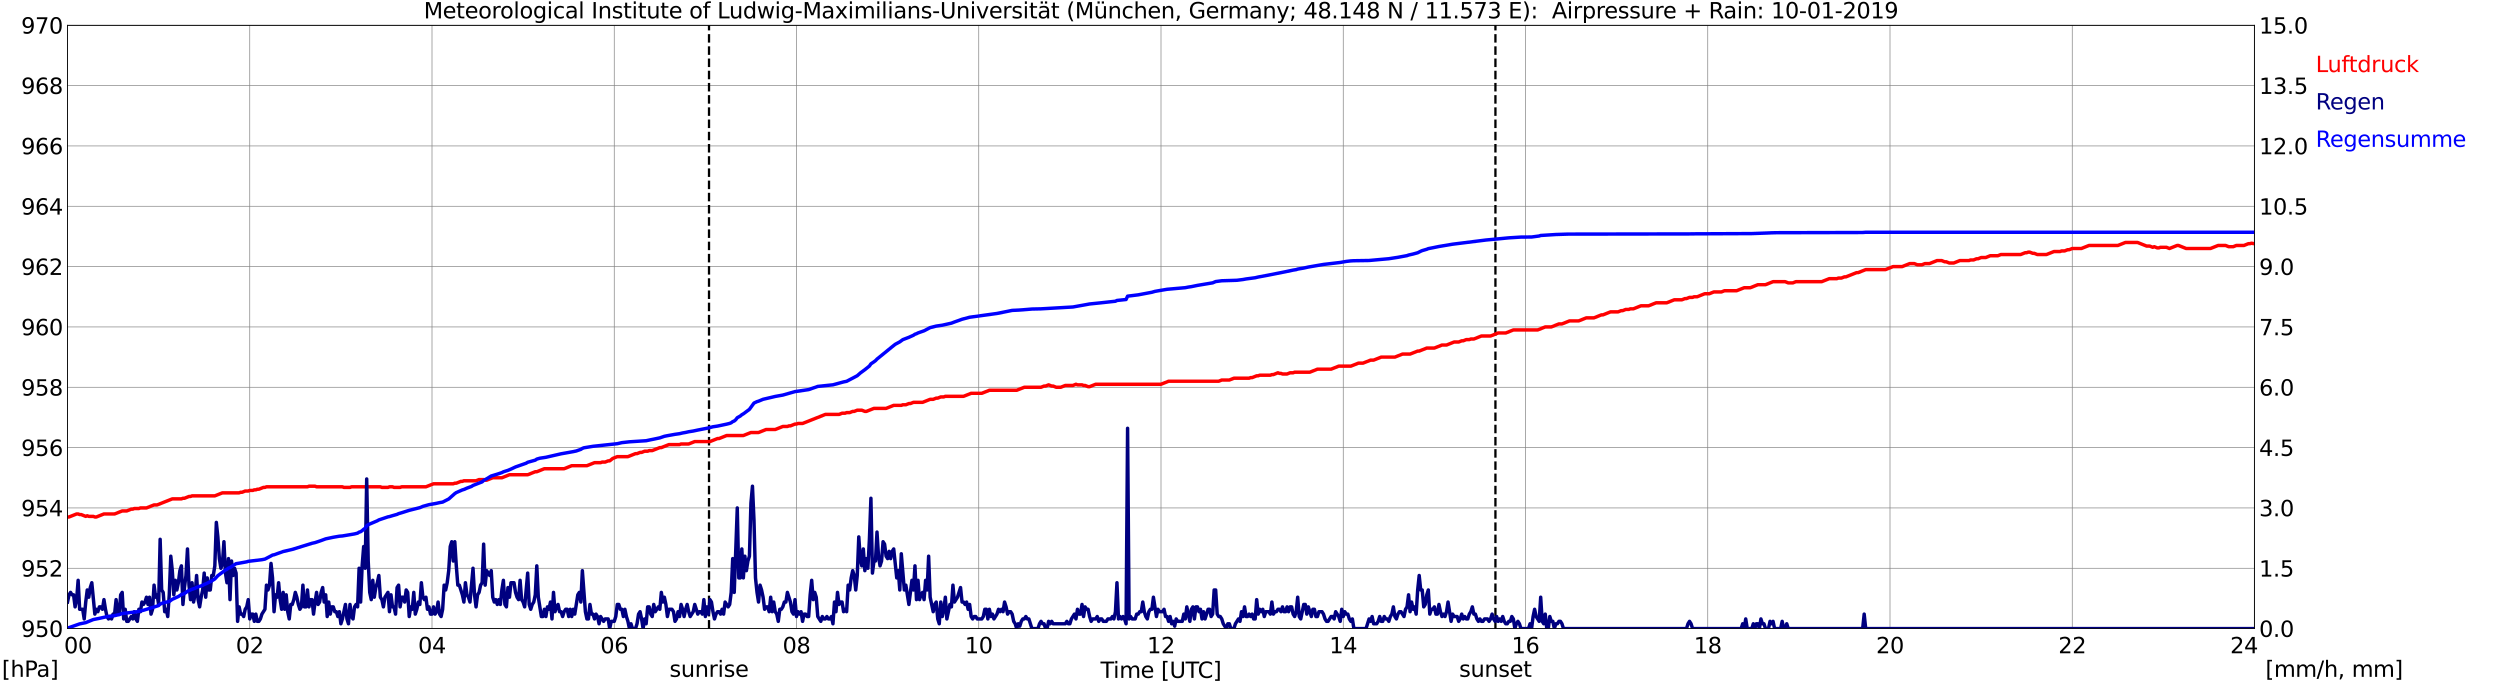
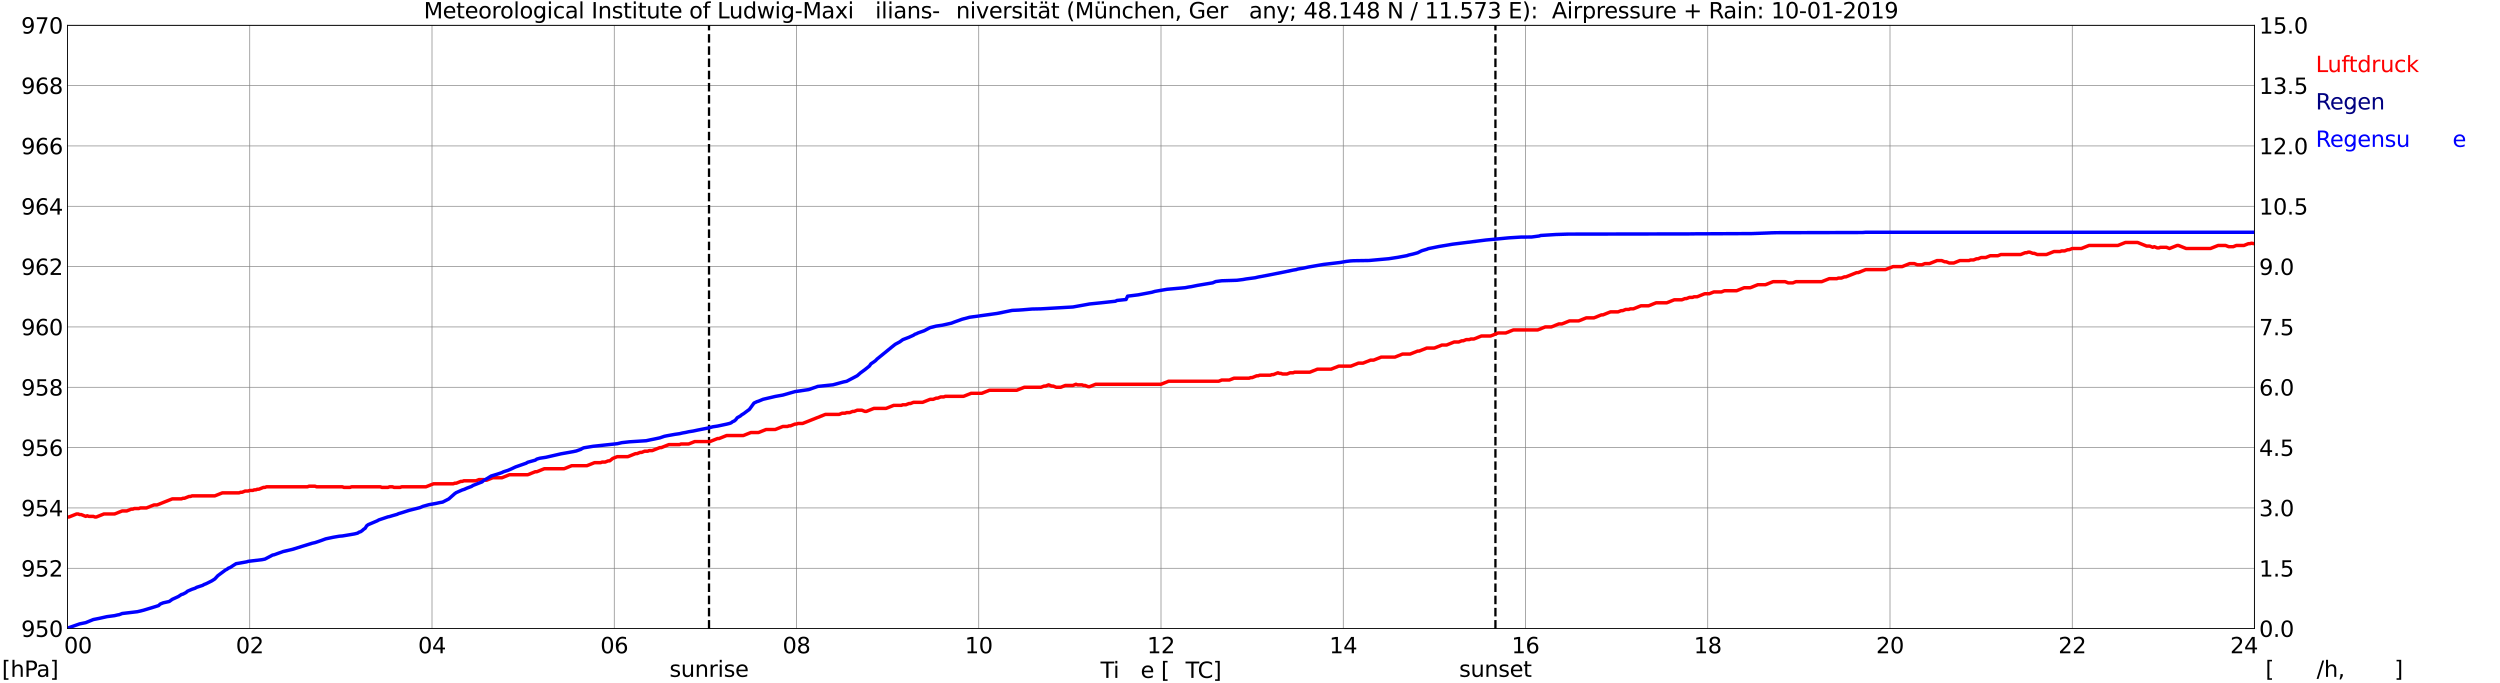
<svg xmlns="http://www.w3.org/2000/svg" xmlns:xlink="http://www.w3.org/1999/xlink" width="1085.4pt" height="296.64pt" viewBox="0 0 1085.4 296.64" version="1.1">
  <defs>
    <style type="text/css">*{stroke-linejoin: round; stroke-linecap: butt}</style>
  </defs>
  <g id="figure_1">
    <g id="patch_1">
      <path d="M 0 296.64  L 1085.4 296.64  L 1085.4 0  L 0 0  z " style="fill: #ffffff" />
    </g>
    <g id="axes_1">
      <g id="patch_2">
        <path d="M 29.306 272.909  L 978.814 272.909  L 978.814 10.976  L 29.306 10.976  z " style="fill: #ffffff" />
      </g>
      <g id="patch_3">
        <path d="M 978.814 272.909  L 978.814 272.909  L 978.814 10.976  L 978.814 10.976  z " clip-path="url(#p2daea36c1a)" style="fill: #d3d3d3; opacity: 0.25; stroke: #d3d3d3; stroke-linejoin: miter" />
      </g>
      <g id="matplotlib.axis_1">
        <g id="xtick_1">
          <g id="line2d_1">
            <path d="M 29.306 272.909  L 29.306 10.976  " clip-path="url(#p2daea36c1a)" style="fill: none; stroke: #808080; stroke-width: 0.3; stroke-linecap: square" />
          </g>
          <g id="line2d_2" />
          <g id="text_1">
            <g transform="translate(18.733 283.627) scale(0.095 -0.095)">
              <defs>
                <path id="DejaVuSans-20" transform="scale(0.016)" />
                <path id="DejaVuSans-30" d="M 2034 4250  Q 1547 4250 1301 3770  Q 1056 3291 1056 2328  Q 1056 1369 1301 889  Q 1547 409 2034 409  Q 2525 409 2770 889  Q 3016 1369 3016 2328  Q 3016 3291 2770 3770  Q 2525 4250 2034 4250  z M 2034 4750  Q 2819 4750 3233 4129  Q 3647 3509 3647 2328  Q 3647 1150 3233 529  Q 2819 -91 2034 -91  Q 1250 -91 836 529  Q 422 1150 422 2328  Q 422 3509 836 4129  Q 1250 4750 2034 4750  z " transform="scale(0.016)" />
              </defs>
              <use xlink:href="#DejaVuSans-20" />
              <use xlink:href="#DejaVuSans-20" transform="translate(31.787 0)" />
              <use xlink:href="#DejaVuSans-20" transform="translate(63.574 0)" />
              <use xlink:href="#DejaVuSans-30" transform="translate(95.361 0)" />
              <use xlink:href="#DejaVuSans-30" transform="translate(158.984 0)" />
            </g>
          </g>
        </g>
        <g id="xtick_2">
          <g id="line2d_3">
            <path d="M 108.431 272.909  L 108.431 10.976  " clip-path="url(#p2daea36c1a)" style="fill: none; stroke: #808080; stroke-width: 0.3; stroke-linecap: square" />
          </g>
          <g id="line2d_4" />
          <g id="text_2">
            <g transform="translate(102.387 283.627) scale(0.095 -0.095)">
              <defs>
                <path id="DejaVuSans-32" d="M 1228 531  L 3431 531  L 3431 0  L 469 0  L 469 531  Q 828 903 1448 1529  Q 2069 2156 2228 2338  Q 2531 2678 2651 2914  Q 2772 3150 2772 3378  Q 2772 3750 2511 3984  Q 2250 4219 1831 4219  Q 1534 4219 1204 4116  Q 875 4013 500 3803  L 500 4441  Q 881 4594 1212 4672  Q 1544 4750 1819 4750  Q 2544 4750 2975 4387  Q 3406 4025 3406 3419  Q 3406 3131 3298 2873  Q 3191 2616 2906 2266  Q 2828 2175 2409 1742  Q 1991 1309 1228 531  z " transform="scale(0.016)" />
              </defs>
              <use xlink:href="#DejaVuSans-30" />
              <use xlink:href="#DejaVuSans-32" transform="translate(63.623 0)" />
            </g>
          </g>
        </g>
        <g id="xtick_3">
          <g id="line2d_5">
            <path d="M 187.557 272.909  L 187.557 10.976  " clip-path="url(#p2daea36c1a)" style="fill: none; stroke: #808080; stroke-width: 0.3; stroke-linecap: square" />
          </g>
          <g id="line2d_6" />
          <g id="text_3">
            <g transform="translate(181.513 283.627) scale(0.095 -0.095)">
              <defs>
                <path id="DejaVuSans-34" d="M 2419 4116  L 825 1625  L 2419 1625  L 2419 4116  z M 2253 4666  L 3047 4666  L 3047 1625  L 3713 1625  L 3713 1100  L 3047 1100  L 3047 0  L 2419 0  L 2419 1100  L 313 1100  L 313 1709  L 2253 4666  z " transform="scale(0.016)" />
              </defs>
              <use xlink:href="#DejaVuSans-30" />
              <use xlink:href="#DejaVuSans-34" transform="translate(63.623 0)" />
            </g>
          </g>
        </g>
        <g id="xtick_4">
          <g id="line2d_7">
            <path d="M 266.683 272.909  L 266.683 10.976  " clip-path="url(#p2daea36c1a)" style="fill: none; stroke: #808080; stroke-width: 0.3; stroke-linecap: square" />
          </g>
          <g id="line2d_8" />
          <g id="text_4">
            <g transform="translate(260.638 283.627) scale(0.095 -0.095)">
              <defs>
                <path id="DejaVuSans-36" d="M 2113 2584  Q 1688 2584 1439 2293  Q 1191 2003 1191 1497  Q 1191 994 1439 701  Q 1688 409 2113 409  Q 2538 409 2786 701  Q 3034 994 3034 1497  Q 3034 2003 2786 2293  Q 2538 2584 2113 2584  z M 3366 4563  L 3366 3988  Q 3128 4100 2886 4159  Q 2644 4219 2406 4219  Q 1781 4219 1451 3797  Q 1122 3375 1075 2522  Q 1259 2794 1537 2939  Q 1816 3084 2150 3084  Q 2853 3084 3261 2657  Q 3669 2231 3669 1497  Q 3669 778 3244 343  Q 2819 -91 2113 -91  Q 1303 -91 875 529  Q 447 1150 447 2328  Q 447 3434 972 4092  Q 1497 4750 2381 4750  Q 2619 4750 2861 4703  Q 3103 4656 3366 4563  z " transform="scale(0.016)" />
              </defs>
              <use xlink:href="#DejaVuSans-30" />
              <use xlink:href="#DejaVuSans-36" transform="translate(63.623 0)" />
            </g>
          </g>
        </g>
        <g id="xtick_5">
          <g id="line2d_9">
            <path d="M 345.808 272.909  L 345.808 10.976  " clip-path="url(#p2daea36c1a)" style="fill: none; stroke: #808080; stroke-width: 0.3; stroke-linecap: square" />
          </g>
          <g id="line2d_10" />
          <g id="text_5">
            <g transform="translate(339.764 283.627) scale(0.095 -0.095)">
              <defs>
                <path id="DejaVuSans-38" d="M 2034 2216  Q 1584 2216 1326 1975  Q 1069 1734 1069 1313  Q 1069 891 1326 650  Q 1584 409 2034 409  Q 2484 409 2743 651  Q 3003 894 3003 1313  Q 3003 1734 2745 1975  Q 2488 2216 2034 2216  z M 1403 2484  Q 997 2584 770 2862  Q 544 3141 544 3541  Q 544 4100 942 4425  Q 1341 4750 2034 4750  Q 2731 4750 3128 4425  Q 3525 4100 3525 3541  Q 3525 3141 3298 2862  Q 3072 2584 2669 2484  Q 3125 2378 3379 2068  Q 3634 1759 3634 1313  Q 3634 634 3220 271  Q 2806 -91 2034 -91  Q 1263 -91 848 271  Q 434 634 434 1313  Q 434 1759 690 2068  Q 947 2378 1403 2484  z M 1172 3481  Q 1172 3119 1398 2916  Q 1625 2713 2034 2713  Q 2441 2713 2670 2916  Q 2900 3119 2900 3481  Q 2900 3844 2670 4047  Q 2441 4250 2034 4250  Q 1625 4250 1398 4047  Q 1172 3844 1172 3481  z " transform="scale(0.016)" />
              </defs>
              <use xlink:href="#DejaVuSans-30" />
              <use xlink:href="#DejaVuSans-38" transform="translate(63.623 0)" />
            </g>
          </g>
        </g>
        <g id="xtick_6">
          <g id="line2d_11">
            <path d="M 424.934 272.909  L 424.934 10.976  " clip-path="url(#p2daea36c1a)" style="fill: none; stroke: #808080; stroke-width: 0.3; stroke-linecap: square" />
          </g>
          <g id="line2d_12" />
          <g id="text_6">
            <g transform="translate(418.89 283.627) scale(0.095 -0.095)">
              <defs>
                <path id="DejaVuSans-31" d="M 794 531  L 1825 531  L 1825 4091  L 703 3866  L 703 4441  L 1819 4666  L 2450 4666  L 2450 531  L 3481 531  L 3481 0  L 794 0  L 794 531  z " transform="scale(0.016)" />
              </defs>
              <use xlink:href="#DejaVuSans-31" />
              <use xlink:href="#DejaVuSans-30" transform="translate(63.623 0)" />
            </g>
          </g>
        </g>
        <g id="xtick_7">
          <g id="line2d_13">
            <path d="M 504.06 272.909  L 504.06 10.976  " clip-path="url(#p2daea36c1a)" style="fill: none; stroke: #808080; stroke-width: 0.3; stroke-linecap: square" />
          </g>
          <g id="line2d_14" />
          <g id="text_7">
            <g transform="translate(498.015 283.627) scale(0.095 -0.095)">
              <use xlink:href="#DejaVuSans-31" />
              <use xlink:href="#DejaVuSans-32" transform="translate(63.623 0)" />
            </g>
          </g>
        </g>
        <g id="xtick_8">
          <g id="line2d_15">
            <path d="M 583.185 272.909  L 583.185 10.976  " clip-path="url(#p2daea36c1a)" style="fill: none; stroke: #808080; stroke-width: 0.3; stroke-linecap: square" />
          </g>
          <g id="line2d_16" />
          <g id="text_8">
            <g transform="translate(577.141 283.627) scale(0.095 -0.095)">
              <use xlink:href="#DejaVuSans-31" />
              <use xlink:href="#DejaVuSans-34" transform="translate(63.623 0)" />
            </g>
          </g>
        </g>
        <g id="xtick_9">
          <g id="line2d_17">
            <path d="M 662.311 272.909  L 662.311 10.976  " clip-path="url(#p2daea36c1a)" style="fill: none; stroke: #808080; stroke-width: 0.3; stroke-linecap: square" />
          </g>
          <g id="line2d_18" />
          <g id="text_9">
            <g transform="translate(656.267 283.627) scale(0.095 -0.095)">
              <use xlink:href="#DejaVuSans-31" />
              <use xlink:href="#DejaVuSans-36" transform="translate(63.623 0)" />
            </g>
          </g>
        </g>
        <g id="xtick_10">
          <g id="line2d_19">
            <path d="M 741.437 272.909  L 741.437 10.976  " clip-path="url(#p2daea36c1a)" style="fill: none; stroke: #808080; stroke-width: 0.3; stroke-linecap: square" />
          </g>
          <g id="line2d_20" />
          <g id="text_10">
            <g transform="translate(735.392 283.627) scale(0.095 -0.095)">
              <use xlink:href="#DejaVuSans-31" />
              <use xlink:href="#DejaVuSans-38" transform="translate(63.623 0)" />
            </g>
          </g>
        </g>
        <g id="xtick_11">
          <g id="line2d_21">
            <path d="M 820.562 272.909  L 820.562 10.976  " clip-path="url(#p2daea36c1a)" style="fill: none; stroke: #808080; stroke-width: 0.3; stroke-linecap: square" />
          </g>
          <g id="line2d_22" />
          <g id="text_11">
            <g transform="translate(814.518 283.627) scale(0.095 -0.095)">
              <use xlink:href="#DejaVuSans-32" />
              <use xlink:href="#DejaVuSans-30" transform="translate(63.623 0)" />
            </g>
          </g>
        </g>
        <g id="xtick_12">
          <g id="line2d_23">
            <path d="M 899.688 272.909  L 899.688 10.976  " clip-path="url(#p2daea36c1a)" style="fill: none; stroke: #808080; stroke-width: 0.3; stroke-linecap: square" />
          </g>
          <g id="line2d_24" />
          <g id="text_12">
            <g transform="translate(893.644 283.627) scale(0.095 -0.095)">
              <use xlink:href="#DejaVuSans-32" />
              <use xlink:href="#DejaVuSans-32" transform="translate(63.623 0)" />
            </g>
          </g>
        </g>
        <g id="xtick_13">
          <g id="line2d_25">
            <path d="M 978.814 272.909  L 978.814 10.976  " clip-path="url(#p2daea36c1a)" style="fill: none; stroke: #808080; stroke-width: 0.3; stroke-linecap: square" />
          </g>
          <g id="line2d_26" />
          <g id="text_13">
            <g transform="translate(968.241 283.627) scale(0.095 -0.095)">
              <use xlink:href="#DejaVuSans-32" />
              <use xlink:href="#DejaVuSans-34" transform="translate(63.623 0)" />
              <use xlink:href="#DejaVuSans-20" transform="translate(127.246 0)" />
              <use xlink:href="#DejaVuSans-20" transform="translate(159.033 0)" />
              <use xlink:href="#DejaVuSans-20" transform="translate(190.82 0)" />
            </g>
          </g>
        </g>
        <g id="text_14">
          <g transform="translate(477.806 294.322) scale(0.095 -0.095)">
            <defs>
              <path id="DejaVuSans-54" d="M -19 4666  L 3928 4666  L 3928 4134  L 2272 4134  L 2272 0  L 1638 0  L 1638 4134  L -19 4134  L -19 4666  z " transform="scale(0.016)" />
              <path id="DejaVuSans-69" d="M 603 3500  L 1178 3500  L 1178 0  L 603 0  L 603 3500  z M 603 4863  L 1178 4863  L 1178 4134  L 603 4134  L 603 4863  z " transform="scale(0.016)" />
-               <path id="DejaVuSans-6d" d="M 3328 2828  Q 3544 3216 3844 3400  Q 4144 3584 4550 3584  Q 5097 3584 5394 3201  Q 5691 2819 5691 2113  L 5691 0  L 5113 0  L 5113 2094  Q 5113 2597 4934 2840  Q 4756 3084 4391 3084  Q 3944 3084 3684 2787  Q 3425 2491 3425 1978  L 3425 0  L 2847 0  L 2847 2094  Q 2847 2600 2669 2842  Q 2491 3084 2119 3084  Q 1678 3084 1418 2786  Q 1159 2488 1159 1978  L 1159 0  L 581 0  L 581 3500  L 1159 3500  L 1159 2956  Q 1356 3278 1631 3431  Q 1906 3584 2284 3584  Q 2666 3584 2933 3390  Q 3200 3197 3328 2828  z " transform="scale(0.016)" />
              <path id="DejaVuSans-65" d="M 3597 1894  L 3597 1613  L 953 1613  Q 991 1019 1311 708  Q 1631 397 2203 397  Q 2534 397 2845 478  Q 3156 559 3463 722  L 3463 178  Q 3153 47 2828 -22  Q 2503 -91 2169 -91  Q 1331 -91 842 396  Q 353 884 353 1716  Q 353 2575 817 3079  Q 1281 3584 2069 3584  Q 2775 3584 3186 3129  Q 3597 2675 3597 1894  z M 3022 2063  Q 3016 2534 2758 2815  Q 2500 3097 2075 3097  Q 1594 3097 1305 2825  Q 1016 2553 972 2059  L 3022 2063  z " transform="scale(0.016)" />
              <path id="DejaVuSans-5b" d="M 550 4863  L 1875 4863  L 1875 4416  L 1125 4416  L 1125 -397  L 1875 -397  L 1875 -844  L 550 -844  L 550 4863  z " transform="scale(0.016)" />
-               <path id="DejaVuSans-55" d="M 556 4666  L 1191 4666  L 1191 1831  Q 1191 1081 1462 751  Q 1734 422 2344 422  Q 2950 422 3222 751  Q 3494 1081 3494 1831  L 3494 4666  L 4128 4666  L 4128 1753  Q 4128 841 3676 375  Q 3225 -91 2344 -91  Q 1459 -91 1007 375  Q 556 841 556 1753  L 556 4666  z " transform="scale(0.016)" />
              <path id="DejaVuSans-43" d="M 4122 4306  L 4122 3641  Q 3803 3938 3442 4084  Q 3081 4231 2675 4231  Q 1875 4231 1450 3742  Q 1025 3253 1025 2328  Q 1025 1406 1450 917  Q 1875 428 2675 428  Q 3081 428 3442 575  Q 3803 722 4122 1019  L 4122 359  Q 3791 134 3420 21  Q 3050 -91 2638 -91  Q 1578 -91 968 557  Q 359 1206 359 2328  Q 359 3453 968 4101  Q 1578 4750 2638 4750  Q 3056 4750 3426 4639  Q 3797 4528 4122 4306  z " transform="scale(0.016)" />
              <path id="DejaVuSans-5d" d="M 1947 4863  L 1947 -844  L 622 -844  L 622 -397  L 1369 -397  L 1369 4416  L 622 4416  L 622 4863  L 1947 4863  z " transform="scale(0.016)" />
            </defs>
            <use xlink:href="#DejaVuSans-54" />
            <use xlink:href="#DejaVuSans-69" transform="translate(57.959 0)" />
            <use xlink:href="#DejaVuSans-6d" transform="translate(85.742 0)" />
            <use xlink:href="#DejaVuSans-65" transform="translate(183.154 0)" />
            <use xlink:href="#DejaVuSans-20" transform="translate(244.678 0)" />
            <use xlink:href="#DejaVuSans-5b" transform="translate(276.465 0)" />
            <use xlink:href="#DejaVuSans-55" transform="translate(315.479 0)" />
            <use xlink:href="#DejaVuSans-54" transform="translate(388.672 0)" />
            <use xlink:href="#DejaVuSans-43" transform="translate(443.881 0)" />
            <use xlink:href="#DejaVuSans-5d" transform="translate(513.705 0)" />
          </g>
        </g>
      </g>
      <g id="matplotlib.axis_2">
        <g id="ytick_1">
          <g id="line2d_27">
            <path d="M 29.306 272.909  L 978.814 272.909  " clip-path="url(#p2daea36c1a)" style="fill: none; stroke: #808080; stroke-width: 0.3; stroke-linecap: square" />
          </g>
          <g id="line2d_28" />
          <g id="text_15">
            <g transform="translate(9.173 276.518) scale(0.095 -0.095)">
              <defs>
                <path id="DejaVuSans-39" d="M 703 97  L 703 672  Q 941 559 1184 500  Q 1428 441 1663 441  Q 2288 441 2617 861  Q 2947 1281 2994 2138  Q 2813 1869 2534 1725  Q 2256 1581 1919 1581  Q 1219 1581 811 2004  Q 403 2428 403 3163  Q 403 3881 828 4315  Q 1253 4750 1959 4750  Q 2769 4750 3195 4129  Q 3622 3509 3622 2328  Q 3622 1225 3098 567  Q 2575 -91 1691 -91  Q 1453 -91 1209 -44  Q 966 3 703 97  z M 1959 2075  Q 2384 2075 2632 2365  Q 2881 2656 2881 3163  Q 2881 3666 2632 3958  Q 2384 4250 1959 4250  Q 1534 4250 1286 3958  Q 1038 3666 1038 3163  Q 1038 2656 1286 2365  Q 1534 2075 1959 2075  z " transform="scale(0.016)" />
                <path id="DejaVuSans-35" d="M 691 4666  L 3169 4666  L 3169 4134  L 1269 4134  L 1269 2991  Q 1406 3038 1543 3061  Q 1681 3084 1819 3084  Q 2600 3084 3056 2656  Q 3513 2228 3513 1497  Q 3513 744 3044 326  Q 2575 -91 1722 -91  Q 1428 -91 1123 -41  Q 819 9 494 109  L 494 744  Q 775 591 1075 516  Q 1375 441 1709 441  Q 2250 441 2565 725  Q 2881 1009 2881 1497  Q 2881 1984 2565 2268  Q 2250 2553 1709 2553  Q 1456 2553 1204 2497  Q 953 2441 691 2322  L 691 4666  z " transform="scale(0.016)" />
              </defs>
              <use xlink:href="#DejaVuSans-39" />
              <use xlink:href="#DejaVuSans-35" transform="translate(63.623 0)" />
              <use xlink:href="#DejaVuSans-30" transform="translate(127.246 0)" />
            </g>
          </g>
        </g>
        <g id="ytick_2">
          <g id="line2d_29">
            <path d="M 29.306 246.715  L 978.814 246.715  " clip-path="url(#p2daea36c1a)" style="fill: none; stroke: #808080; stroke-width: 0.3; stroke-linecap: square" />
          </g>
          <g id="line2d_30" />
          <g id="text_16">
            <g transform="translate(9.173 250.325) scale(0.095 -0.095)">
              <use xlink:href="#DejaVuSans-39" />
              <use xlink:href="#DejaVuSans-35" transform="translate(63.623 0)" />
              <use xlink:href="#DejaVuSans-32" transform="translate(127.246 0)" />
            </g>
          </g>
        </g>
        <g id="ytick_3">
          <g id="line2d_31">
            <path d="M 29.306 220.522  L 978.814 220.522  " clip-path="url(#p2daea36c1a)" style="fill: none; stroke: #808080; stroke-width: 0.3; stroke-linecap: square" />
          </g>
          <g id="line2d_32" />
          <g id="text_17">
            <g transform="translate(9.173 224.131) scale(0.095 -0.095)">
              <use xlink:href="#DejaVuSans-39" />
              <use xlink:href="#DejaVuSans-35" transform="translate(63.623 0)" />
              <use xlink:href="#DejaVuSans-34" transform="translate(127.246 0)" />
            </g>
          </g>
        </g>
        <g id="ytick_4">
          <g id="line2d_33">
            <path d="M 29.306 194.329  L 978.814 194.329  " clip-path="url(#p2daea36c1a)" style="fill: none; stroke: #808080; stroke-width: 0.3; stroke-linecap: square" />
          </g>
          <g id="line2d_34" />
          <g id="text_18">
            <g transform="translate(9.173 197.938) scale(0.095 -0.095)">
              <use xlink:href="#DejaVuSans-39" />
              <use xlink:href="#DejaVuSans-35" transform="translate(63.623 0)" />
              <use xlink:href="#DejaVuSans-36" transform="translate(127.246 0)" />
            </g>
          </g>
        </g>
        <g id="ytick_5">
          <g id="line2d_35">
            <path d="M 29.306 168.136  L 978.814 168.136  " clip-path="url(#p2daea36c1a)" style="fill: none; stroke: #808080; stroke-width: 0.3; stroke-linecap: square" />
          </g>
          <g id="line2d_36" />
          <g id="text_19">
            <g transform="translate(9.173 171.745) scale(0.095 -0.095)">
              <use xlink:href="#DejaVuSans-39" />
              <use xlink:href="#DejaVuSans-35" transform="translate(63.623 0)" />
              <use xlink:href="#DejaVuSans-38" transform="translate(127.246 0)" />
            </g>
          </g>
        </g>
        <g id="ytick_6">
          <g id="line2d_37">
            <path d="M 29.306 141.942  L 978.814 141.942  " clip-path="url(#p2daea36c1a)" style="fill: none; stroke: #808080; stroke-width: 0.3; stroke-linecap: square" />
          </g>
          <g id="line2d_38" />
          <g id="text_20">
            <g transform="translate(9.173 145.551) scale(0.095 -0.095)">
              <use xlink:href="#DejaVuSans-39" />
              <use xlink:href="#DejaVuSans-36" transform="translate(63.623 0)" />
              <use xlink:href="#DejaVuSans-30" transform="translate(127.246 0)" />
            </g>
          </g>
        </g>
        <g id="ytick_7">
          <g id="line2d_39">
            <path d="M 29.306 115.749  L 978.814 115.749  " clip-path="url(#p2daea36c1a)" style="fill: none; stroke: #808080; stroke-width: 0.3; stroke-linecap: square" />
          </g>
          <g id="line2d_40" />
          <g id="text_21">
            <g transform="translate(9.173 119.358) scale(0.095 -0.095)">
              <use xlink:href="#DejaVuSans-39" />
              <use xlink:href="#DejaVuSans-36" transform="translate(63.623 0)" />
              <use xlink:href="#DejaVuSans-32" transform="translate(127.246 0)" />
            </g>
          </g>
        </g>
        <g id="ytick_8">
          <g id="line2d_41">
            <path d="M 29.306 89.556  L 978.814 89.556  " clip-path="url(#p2daea36c1a)" style="fill: none; stroke: #808080; stroke-width: 0.3; stroke-linecap: square" />
          </g>
          <g id="line2d_42" />
          <g id="text_22">
            <g transform="translate(9.173 93.165) scale(0.095 -0.095)">
              <use xlink:href="#DejaVuSans-39" />
              <use xlink:href="#DejaVuSans-36" transform="translate(63.623 0)" />
              <use xlink:href="#DejaVuSans-34" transform="translate(127.246 0)" />
            </g>
          </g>
        </g>
        <g id="ytick_9">
          <g id="line2d_43">
            <path d="M 29.306 63.362  L 978.814 63.362  " clip-path="url(#p2daea36c1a)" style="fill: none; stroke: #808080; stroke-width: 0.3; stroke-linecap: square" />
          </g>
          <g id="line2d_44" />
          <g id="text_23">
            <g transform="translate(9.173 66.972) scale(0.095 -0.095)">
              <use xlink:href="#DejaVuSans-39" />
              <use xlink:href="#DejaVuSans-36" transform="translate(63.623 0)" />
              <use xlink:href="#DejaVuSans-36" transform="translate(127.246 0)" />
            </g>
          </g>
        </g>
        <g id="ytick_10">
          <g id="line2d_45">
            <path d="M 29.306 37.169  L 978.814 37.169  " clip-path="url(#p2daea36c1a)" style="fill: none; stroke: #808080; stroke-width: 0.3; stroke-linecap: square" />
          </g>
          <g id="line2d_46" />
          <g id="text_24">
            <g transform="translate(9.173 40.778) scale(0.095 -0.095)">
              <use xlink:href="#DejaVuSans-39" />
              <use xlink:href="#DejaVuSans-36" transform="translate(63.623 0)" />
              <use xlink:href="#DejaVuSans-38" transform="translate(127.246 0)" />
            </g>
          </g>
        </g>
        <g id="ytick_11">
          <g id="line2d_47">
            <path d="M 29.306 10.976  L 978.814 10.976  " clip-path="url(#p2daea36c1a)" style="fill: none; stroke: #808080; stroke-width: 0.3; stroke-linecap: square" />
          </g>
          <g id="line2d_48" />
          <g id="text_25">
            <g transform="translate(9.173 14.585) scale(0.095 -0.095)">
              <defs>
                <path id="DejaVuSans-37" d="M 525 4666  L 3525 4666  L 3525 4397  L 1831 0  L 1172 0  L 2766 4134  L 525 4134  L 525 4666  z " transform="scale(0.016)" />
              </defs>
              <use xlink:href="#DejaVuSans-39" />
              <use xlink:href="#DejaVuSans-37" transform="translate(63.623 0)" />
              <use xlink:href="#DejaVuSans-30" transform="translate(127.246 0)" />
            </g>
          </g>
        </g>
      </g>
      <g id="line2d_49">
        <path d="M 307.828 272.909  L 307.828 10.976  " clip-path="url(#p2daea36c1a)" style="fill: none; stroke-dasharray: 3.7,1.6; stroke-dashoffset: 0; stroke: #000000" />
      </g>
      <g id="line2d_50">
        <path d="M 649.255 272.909  L 649.255 10.976  " clip-path="url(#p2daea36c1a)" style="fill: none; stroke-dasharray: 3.7,1.6; stroke-dashoffset: 0; stroke: #000000" />
      </g>
      <g id="line2d_51">
        <path d="M 29.306 224.451  L 29.965 224.451  L 33.262 223.142  L 33.921 223.142  L 34.581 223.403  L 35.24 223.403  L 37.218 224.189  L 37.878 223.927  L 38.537 224.189  L 40.515 224.189  L 41.175 224.451  L 41.834 224.451  L 45.131 223.142  L 49.747 223.142  L 53.043 221.832  L 55.022 221.832  L 57 221.046  L 57.659 221.046  L 58.319 220.784  L 60.297 220.784  L 60.956 220.522  L 63.594 220.522  L 66.89 219.213  L 68.209 219.213  L 74.803 216.593  L 78.759 216.593  L 79.419 216.331  L 80.078 216.331  L 82.056 215.545  L 82.716 215.545  L 83.375 215.284  L 93.266 215.284  L 96.563 213.974  L 103.816 213.974  L 104.475 213.712  L 105.135 213.712  L 106.453 213.188  L 107.772 213.188  L 108.431 212.926  L 109.75 212.926  L 110.41 212.664  L 111.069 212.664  L 111.728 212.402  L 112.388 212.402  L 114.366 211.616  L 115.025 211.616  L 115.685 211.355  L 133.488 211.355  L 134.147 211.093  L 136.785 211.093  L 137.444 211.355  L 148.654 211.355  L 149.313 211.616  L 151.951 211.616  L 152.61 211.355  L 165.138 211.355  L 165.798 211.616  L 168.435 211.616  L 169.094 211.355  L 170.413 211.355  L 171.073 211.616  L 173.71 211.616  L 174.37 211.355  L 184.92 211.355  L 188.216 210.045  L 196.788 210.045  L 197.448 209.783  L 198.107 209.783  L 200.085 208.997  L 200.745 208.997  L 201.404 208.735  L 206.679 208.735  L 207.998 208.211  L 209.976 208.211  L 210.635 208.473  L 211.295 208.473  L 213.932 207.426  L 217.889 207.426  L 221.186 206.116  L 229.098 206.116  L 232.395 204.806  L 233.054 204.806  L 236.351 203.497  L 244.923 203.497  L 248.22 202.187  L 254.814 202.187  L 258.111 200.877  L 260.748 200.877  L 261.408 200.615  L 262.726 200.615  L 264.045 200.091  L 264.705 200.091  L 266.023 199.044  L 268.002 198.258  L 272.617 198.258  L 275.914 196.948  L 276.573 196.948  L 277.892 196.424  L 278.552 196.424  L 279.87 195.9  L 281.189 195.9  L 281.849 195.639  L 283.167 195.639  L 286.464 194.329  L 287.124 194.329  L 290.42 193.019  L 295.036 193.019  L 295.696 192.757  L 298.992 192.757  L 301.63 191.71  L 308.224 191.71  L 311.521 190.4  L 312.18 190.4  L 315.477 189.09  L 322.73 189.09  L 326.027 187.781  L 329.324 187.781  L 332.621 186.471  L 336.577 186.471  L 339.874 185.161  L 341.852 185.161  L 342.512 184.899  L 343.171 184.899  L 345.149 184.113  L 345.808 184.113  L 346.468 183.852  L 348.446 183.852  L 358.337 179.923  L 364.271 179.923  L 365.59 179.399  L 366.909 179.399  L 367.568 179.137  L 368.887 179.137  L 370.206 178.613  L 370.865 178.613  L 372.184 178.089  L 374.162 178.089  L 375.481 178.613  L 376.14 178.613  L 379.437 177.303  L 384.712 177.303  L 388.009 175.994  L 391.306 175.994  L 391.965 175.732  L 393.284 175.732  L 394.603 175.208  L 395.262 175.208  L 396.581 174.684  L 400.537 174.684  L 403.834 173.374  L 405.153 173.374  L 406.471 172.85  L 407.131 172.85  L 408.45 172.326  L 409.768 172.326  L 410.428 172.065  L 418.34 172.065  L 421.637 170.755  L 426.253 170.755  L 429.55 169.445  L 441.419 169.445  L 444.716 168.136  L 451.969 168.136  L 453.287 167.612  L 453.947 167.612  L 455.266 167.088  L 456.584 167.612  L 457.244 167.612  L 458.563 168.136  L 460.541 168.136  L 462.519 167.35  L 465.816 167.35  L 467.134 166.826  L 467.794 167.088  L 469.772 167.088  L 470.431 167.35  L 471.091 167.35  L 472.409 167.874  L 473.069 167.874  L 475.706 166.826  L 504.06 166.826  L 507.357 165.516  L 529.116 165.516  L 530.435 164.992  L 533.732 164.992  L 535.71 164.207  L 542.304 164.207  L 542.963 163.945  L 543.623 163.945  L 545.601 163.159  L 546.26 163.159  L 546.919 162.897  L 551.535 162.897  L 552.195 162.635  L 552.854 162.635  L 554.832 161.849  L 555.491 162.111  L 556.151 162.111  L 556.81 162.373  L 558.788 162.373  L 560.107 161.849  L 561.426 161.849  L 562.085 161.587  L 568.679 161.587  L 571.976 160.278  L 577.91 160.278  L 581.207 158.968  L 586.482 158.968  L 589.779 157.658  L 591.757 157.658  L 595.054 156.349  L 596.373 156.349  L 599.67 155.039  L 605.604 155.039  L 608.901 153.729  L 612.198 153.729  L 615.495 152.42  L 616.154 152.42  L 619.451 151.11  L 622.748 151.11  L 626.045 149.8  L 628.023 149.8  L 631.32 148.491  L 633.298 148.491  L 634.617 147.967  L 635.276 147.967  L 636.595 147.443  L 637.914 147.443  L 638.573 147.181  L 639.892 147.181  L 643.189 145.871  L 647.145 145.871  L 650.442 144.562  L 653.739 144.562  L 657.036 143.252  L 667.586 143.252  L 670.883 141.942  L 673.521 141.942  L 676.817 140.633  L 678.136 140.633  L 681.433 139.323  L 685.389 139.323  L 688.686 138.013  L 691.983 138.013  L 695.28 136.704  L 695.939 136.704  L 699.236 135.394  L 702.533 135.394  L 703.852 134.87  L 704.511 134.87  L 705.83 134.346  L 707.149 134.346  L 707.808 134.084  L 709.127 134.084  L 712.424 132.775  L 715.721 132.775  L 719.018 131.465  L 723.633 131.465  L 726.93 130.155  L 730.227 130.155  L 731.546 129.631  L 732.205 129.631  L 733.524 129.108  L 734.843 129.108  L 735.502 128.846  L 736.821 128.846  L 740.118 127.536  L 742.096 127.536  L 744.074 126.75  L 747.371 126.75  L 748.69 126.226  L 753.965 126.226  L 757.262 124.917  L 759.899 124.917  L 763.196 123.607  L 766.493 123.607  L 769.79 122.297  L 775.065 122.297  L 776.384 122.821  L 778.362 122.821  L 779.681 122.297  L 790.89 122.297  L 794.187 120.988  L 797.484 120.988  L 798.143 120.726  L 799.462 120.726  L 800.781 120.202  L 801.44 120.202  L 806.056 118.368  L 806.715 118.368  L 810.012 117.059  L 818.584 117.059  L 821.881 115.749  L 825.837 115.749  L 829.134 114.439  L 831.112 114.439  L 832.431 114.963  L 834.409 114.963  L 835.728 114.439  L 837.706 114.439  L 841.003 113.13  L 842.981 113.13  L 844.3 113.653  L 844.959 113.653  L 846.278 114.177  L 848.256 114.177  L 850.894 113.13  L 854.85 113.13  L 855.51 112.868  L 856.828 112.868  L 858.147 112.344  L 858.806 112.344  L 860.125 111.82  L 862.103 111.82  L 864.082 111.034  L 867.378 111.034  L 868.697 110.51  L 877.269 110.51  L 879.247 109.724  L 879.907 109.724  L 880.566 109.463  L 881.225 109.463  L 882.544 109.986  L 883.204 109.986  L 884.522 110.51  L 888.479 110.51  L 891.775 109.201  L 894.413 109.201  L 895.072 108.939  L 896.391 108.939  L 897.71 108.415  L 898.369 108.415  L 899.688 107.891  L 903.644 107.891  L 906.941 106.581  L 919.469 106.581  L 922.766 105.272  L 928.041 105.272  L 931.998 106.843  L 933.316 106.843  L 934.635 107.367  L 935.295 107.105  L 936.613 107.629  L 937.273 107.629  L 937.932 107.367  L 940.57 107.367  L 941.888 107.891  L 945.185 106.581  L 945.845 106.581  L 949.142 107.891  L 959.692 107.891  L 962.989 106.581  L 966.285 106.581  L 967.604 107.105  L 969.582 107.105  L 970.901 106.581  L 974.198 106.581  L 976.176 105.795  L 976.836 105.795  L 977.495 105.599  L 978.154 105.708  L 978.154 105.708  " clip-path="url(#p2daea36c1a)" style="fill: none; stroke: #ff0000; stroke-width: 1.5; stroke-linecap: square" />
      </g>
      <g id="patch_4">
        <path d="M 29.306 272.909  L 29.306 10.976  " style="fill: none; stroke: #000000; stroke-width: 0.3; stroke-linejoin: miter; stroke-linecap: square" />
      </g>
      <g id="patch_5">
        <path d="M 978.814 272.909  L 978.814 10.976  " style="fill: none; stroke: #000000; stroke-width: 0.3; stroke-linejoin: miter; stroke-linecap: square" />
      </g>
      <g id="patch_6">
        <path d="M 29.306 272.909  L 978.814 272.909  " style="fill: none; stroke: #000000; stroke-width: 0.3; stroke-linejoin: miter; stroke-linecap: square" />
      </g>
      <g id="patch_7">
        <path d="M 29.306 10.976  L 978.814 10.976  " style="fill: none; stroke: #000000; stroke-width: 0.3; stroke-linejoin: miter; stroke-linecap: square" />
      </g>
      <g id="text_26">
        <g transform="translate(290.664 293.863) scale(0.095 -0.095)">
          <defs>
            <path id="DejaVuSans-73" d="M 2834 3397  L 2834 2853  Q 2591 2978 2328 3040  Q 2066 3103 1784 3103  Q 1356 3103 1142 2972  Q 928 2841 928 2578  Q 928 2378 1081 2264  Q 1234 2150 1697 2047  L 1894 2003  Q 2506 1872 2764 1633  Q 3022 1394 3022 966  Q 3022 478 2636 193  Q 2250 -91 1575 -91  Q 1294 -91 989 -36  Q 684 19 347 128  L 347 722  Q 666 556 975 473  Q 1284 391 1588 391  Q 1994 391 2212 530  Q 2431 669 2431 922  Q 2431 1156 2273 1281  Q 2116 1406 1581 1522  L 1381 1569  Q 847 1681 609 1914  Q 372 2147 372 2553  Q 372 3047 722 3315  Q 1072 3584 1716 3584  Q 2034 3584 2315 3537  Q 2597 3491 2834 3397  z " transform="scale(0.016)" />
            <path id="DejaVuSans-75" d="M 544 1381  L 544 3500  L 1119 3500  L 1119 1403  Q 1119 906 1312 657  Q 1506 409 1894 409  Q 2359 409 2629 706  Q 2900 1003 2900 1516  L 2900 3500  L 3475 3500  L 3475 0  L 2900 0  L 2900 538  Q 2691 219 2414 64  Q 2138 -91 1772 -91  Q 1169 -91 856 284  Q 544 659 544 1381  z M 1991 3584  L 1991 3584  z " transform="scale(0.016)" />
            <path id="DejaVuSans-6e" d="M 3513 2113  L 3513 0  L 2938 0  L 2938 2094  Q 2938 2591 2744 2837  Q 2550 3084 2163 3084  Q 1697 3084 1428 2787  Q 1159 2491 1159 1978  L 1159 0  L 581 0  L 581 3500  L 1159 3500  L 1159 2956  Q 1366 3272 1645 3428  Q 1925 3584 2291 3584  Q 2894 3584 3203 3211  Q 3513 2838 3513 2113  z " transform="scale(0.016)" />
            <path id="DejaVuSans-72" d="M 2631 2963  Q 2534 3019 2420 3045  Q 2306 3072 2169 3072  Q 1681 3072 1420 2755  Q 1159 2438 1159 1844  L 1159 0  L 581 0  L 581 3500  L 1159 3500  L 1159 2956  Q 1341 3275 1631 3429  Q 1922 3584 2338 3584  Q 2397 3584 2469 3576  Q 2541 3569 2628 3553  L 2631 2963  z " transform="scale(0.016)" />
          </defs>
          <use xlink:href="#DejaVuSans-73" />
          <use xlink:href="#DejaVuSans-75" transform="translate(52.1 0)" />
          <use xlink:href="#DejaVuSans-6e" transform="translate(115.479 0)" />
          <use xlink:href="#DejaVuSans-72" transform="translate(178.857 0)" />
          <use xlink:href="#DejaVuSans-69" transform="translate(219.971 0)" />
          <use xlink:href="#DejaVuSans-73" transform="translate(247.754 0)" />
          <use xlink:href="#DejaVuSans-65" transform="translate(299.854 0)" />
        </g>
      </g>
      <g id="text_27">
        <g transform="translate(633.501 293.863) scale(0.095 -0.095)">
          <defs>
            <path id="DejaVuSans-74" d="M 1172 4494  L 1172 3500  L 2356 3500  L 2356 3053  L 1172 3053  L 1172 1153  Q 1172 725 1289 603  Q 1406 481 1766 481  L 2356 481  L 2356 0  L 1766 0  Q 1100 0 847 248  Q 594 497 594 1153  L 594 3053  L 172 3053  L 172 3500  L 594 3500  L 594 4494  L 1172 4494  z " transform="scale(0.016)" />
          </defs>
          <use xlink:href="#DejaVuSans-73" />
          <use xlink:href="#DejaVuSans-75" transform="translate(52.1 0)" />
          <use xlink:href="#DejaVuSans-6e" transform="translate(115.479 0)" />
          <use xlink:href="#DejaVuSans-73" transform="translate(178.857 0)" />
          <use xlink:href="#DejaVuSans-65" transform="translate(230.957 0)" />
          <use xlink:href="#DejaVuSans-74" transform="translate(292.48 0)" />
        </g>
      </g>
      <g id="text_28">
        <g transform="translate(0.821 293.863) scale(0.095 -0.095)">
          <defs>
            <path id="DejaVuSans-68" d="M 3513 2113  L 3513 0  L 2938 0  L 2938 2094  Q 2938 2591 2744 2837  Q 2550 3084 2163 3084  Q 1697 3084 1428 2787  Q 1159 2491 1159 1978  L 1159 0  L 581 0  L 581 4863  L 1159 4863  L 1159 2956  Q 1366 3272 1645 3428  Q 1925 3584 2291 3584  Q 2894 3584 3203 3211  Q 3513 2838 3513 2113  z " transform="scale(0.016)" />
            <path id="DejaVuSans-50" d="M 1259 4147  L 1259 2394  L 2053 2394  Q 2494 2394 2734 2622  Q 2975 2850 2975 3272  Q 2975 3691 2734 3919  Q 2494 4147 2053 4147  L 1259 4147  z M 628 4666  L 2053 4666  Q 2838 4666 3239 4311  Q 3641 3956 3641 3272  Q 3641 2581 3239 2228  Q 2838 1875 2053 1875  L 1259 1875  L 1259 0  L 628 0  L 628 4666  z " transform="scale(0.016)" />
            <path id="DejaVuSans-61" d="M 2194 1759  Q 1497 1759 1228 1600  Q 959 1441 959 1056  Q 959 750 1161 570  Q 1363 391 1709 391  Q 2188 391 2477 730  Q 2766 1069 2766 1631  L 2766 1759  L 2194 1759  z M 3341 1997  L 3341 0  L 2766 0  L 2766 531  Q 2569 213 2275 61  Q 1981 -91 1556 -91  Q 1019 -91 701 211  Q 384 513 384 1019  Q 384 1609 779 1909  Q 1175 2209 1959 2209  L 2766 2209  L 2766 2266  Q 2766 2663 2505 2880  Q 2244 3097 1772 3097  Q 1472 3097 1187 3025  Q 903 2953 641 2809  L 641 3341  Q 956 3463 1253 3523  Q 1550 3584 1831 3584  Q 2591 3584 2966 3190  Q 3341 2797 3341 1997  z " transform="scale(0.016)" />
          </defs>
          <use xlink:href="#DejaVuSans-5b" />
          <use xlink:href="#DejaVuSans-68" transform="translate(39.014 0)" />
          <use xlink:href="#DejaVuSans-50" transform="translate(102.393 0)" />
          <use xlink:href="#DejaVuSans-61" transform="translate(158.195 0)" />
          <use xlink:href="#DejaVuSans-5d" transform="translate(219.475 0)" />
        </g>
      </g>
      <g id="text_29">
        <g style="fill: #ff0000" transform="translate(1005.4 31.291) scale(0.095 -0.095)">
          <defs>
            <path id="DejaVuSans-4c" d="M 628 4666  L 1259 4666  L 1259 531  L 3531 531  L 3531 0  L 628 0  L 628 4666  z " transform="scale(0.016)" />
            <path id="DejaVuSans-66" d="M 2375 4863  L 2375 4384  L 1825 4384  Q 1516 4384 1395 4259  Q 1275 4134 1275 3809  L 1275 3500  L 2222 3500  L 2222 3053  L 1275 3053  L 1275 0  L 697 0  L 697 3053  L 147 3053  L 147 3500  L 697 3500  L 697 3744  Q 697 4328 969 4595  Q 1241 4863 1831 4863  L 2375 4863  z " transform="scale(0.016)" />
            <path id="DejaVuSans-64" d="M 2906 2969  L 2906 4863  L 3481 4863  L 3481 0  L 2906 0  L 2906 525  Q 2725 213 2448 61  Q 2172 -91 1784 -91  Q 1150 -91 751 415  Q 353 922 353 1747  Q 353 2572 751 3078  Q 1150 3584 1784 3584  Q 2172 3584 2448 3432  Q 2725 3281 2906 2969  z M 947 1747  Q 947 1113 1208 752  Q 1469 391 1925 391  Q 2381 391 2643 752  Q 2906 1113 2906 1747  Q 2906 2381 2643 2742  Q 2381 3103 1925 3103  Q 1469 3103 1208 2742  Q 947 2381 947 1747  z " transform="scale(0.016)" />
            <path id="DejaVuSans-63" d="M 3122 3366  L 3122 2828  Q 2878 2963 2633 3030  Q 2388 3097 2138 3097  Q 1578 3097 1268 2742  Q 959 2388 959 1747  Q 959 1106 1268 751  Q 1578 397 2138 397  Q 2388 397 2633 464  Q 2878 531 3122 666  L 3122 134  Q 2881 22 2623 -34  Q 2366 -91 2075 -91  Q 1284 -91 818 406  Q 353 903 353 1747  Q 353 2603 823 3093  Q 1294 3584 2113 3584  Q 2378 3584 2631 3529  Q 2884 3475 3122 3366  z " transform="scale(0.016)" />
            <path id="DejaVuSans-6b" d="M 581 4863  L 1159 4863  L 1159 1991  L 2875 3500  L 3609 3500  L 1753 1863  L 3688 0  L 2938 0  L 1159 1709  L 1159 0  L 581 0  L 581 4863  z " transform="scale(0.016)" />
          </defs>
          <use xlink:href="#DejaVuSans-4c" />
          <use xlink:href="#DejaVuSans-75" transform="translate(53.963 0)" />
          <use xlink:href="#DejaVuSans-66" transform="translate(117.342 0)" />
          <use xlink:href="#DejaVuSans-74" transform="translate(150.797 0)" />
          <use xlink:href="#DejaVuSans-64" transform="translate(190.006 0)" />
          <use xlink:href="#DejaVuSans-72" transform="translate(253.482 0)" />
          <use xlink:href="#DejaVuSans-75" transform="translate(294.596 0)" />
          <use xlink:href="#DejaVuSans-63" transform="translate(357.975 0)" />
          <use xlink:href="#DejaVuSans-6b" transform="translate(412.955 0)" />
        </g>
      </g>
      <g id="text_30">
        <g style="fill: #000080" transform="translate(1005.4 47.531) scale(0.095 -0.095)">
          <defs>
            <path id="DejaVuSans-52" d="M 2841 2188  Q 3044 2119 3236 1894  Q 3428 1669 3622 1275  L 4263 0  L 3584 0  L 2988 1197  Q 2756 1666 2539 1819  Q 2322 1972 1947 1972  L 1259 1972  L 1259 0  L 628 0  L 628 4666  L 2053 4666  Q 2853 4666 3247 4331  Q 3641 3997 3641 3322  Q 3641 2881 3436 2590  Q 3231 2300 2841 2188  z M 1259 4147  L 1259 2491  L 2053 2491  Q 2509 2491 2742 2702  Q 2975 2913 2975 3322  Q 2975 3731 2742 3939  Q 2509 4147 2053 4147  L 1259 4147  z " transform="scale(0.016)" />
-             <path id="DejaVuSans-67" d="M 2906 1791  Q 2906 2416 2648 2759  Q 2391 3103 1925 3103  Q 1463 3103 1205 2759  Q 947 2416 947 1791  Q 947 1169 1205 825  Q 1463 481 1925 481  Q 2391 481 2648 825  Q 2906 1169 2906 1791  z M 3481 434  Q 3481 -459 3084 -895  Q 2688 -1331 1869 -1331  Q 1566 -1331 1297 -1286  Q 1028 -1241 775 -1147  L 775 -588  Q 1028 -725 1275 -790  Q 1522 -856 1778 -856  Q 2344 -856 2625 -561  Q 2906 -266 2906 331  L 2906 616  Q 2728 306 2450 153  Q 2172 0 1784 0  Q 1141 0 747 490  Q 353 981 353 1791  Q 353 2603 747 3093  Q 1141 3584 1784 3584  Q 2172 3584 2450 3431  Q 2728 3278 2906 2969  L 2906 3500  L 3481 3500  L 3481 434  z " transform="scale(0.016)" />
+             <path id="DejaVuSans-67" d="M 2906 1791  Q 2906 2416 2648 2759  Q 2391 3103 1925 3103  Q 1463 3103 1205 2759  Q 947 2416 947 1791  Q 947 1169 1205 825  Q 1463 481 1925 481  Q 2906 1169 2906 1791  z M 3481 434  Q 3481 -459 3084 -895  Q 2688 -1331 1869 -1331  Q 1566 -1331 1297 -1286  Q 1028 -1241 775 -1147  L 775 -588  Q 1028 -725 1275 -790  Q 1522 -856 1778 -856  Q 2344 -856 2625 -561  Q 2906 -266 2906 331  L 2906 616  Q 2728 306 2450 153  Q 2172 0 1784 0  Q 1141 0 747 490  Q 353 981 353 1791  Q 353 2603 747 3093  Q 1141 3584 1784 3584  Q 2172 3584 2450 3431  Q 2728 3278 2906 2969  L 2906 3500  L 3481 3500  L 3481 434  z " transform="scale(0.016)" />
          </defs>
          <use xlink:href="#DejaVuSans-52" />
          <use xlink:href="#DejaVuSans-65" transform="translate(64.982 0)" />
          <use xlink:href="#DejaVuSans-67" transform="translate(126.506 0)" />
          <use xlink:href="#DejaVuSans-65" transform="translate(189.982 0)" />
          <use xlink:href="#DejaVuSans-6e" transform="translate(251.506 0)" />
        </g>
      </g>
      <g id="text_31">
        <g style="fill: #0000ff" transform="translate(1005.4 63.771) scale(0.095 -0.095)">
          <use xlink:href="#DejaVuSans-52" />
          <use xlink:href="#DejaVuSans-65" transform="translate(64.982 0)" />
          <use xlink:href="#DejaVuSans-67" transform="translate(126.506 0)" />
          <use xlink:href="#DejaVuSans-65" transform="translate(189.982 0)" />
          <use xlink:href="#DejaVuSans-6e" transform="translate(251.506 0)" />
          <use xlink:href="#DejaVuSans-73" transform="translate(314.885 0)" />
          <use xlink:href="#DejaVuSans-75" transform="translate(366.984 0)" />
          <use xlink:href="#DejaVuSans-6d" transform="translate(430.363 0)" />
          <use xlink:href="#DejaVuSans-6d" transform="translate(527.775 0)" />
          <use xlink:href="#DejaVuSans-65" transform="translate(625.188 0)" />
        </g>
      </g>
      <g id="text_32">
        <g transform="translate(183.991 7.976) scale(0.095 -0.095)">
          <defs>
            <path id="DejaVuSans-4d" d="M 628 4666  L 1569 4666  L 2759 1491  L 3956 4666  L 4897 4666  L 4897 0  L 4281 0  L 4281 4097  L 3078 897  L 2444 897  L 1241 4097  L 1241 0  L 628 0  L 628 4666  z " transform="scale(0.016)" />
            <path id="DejaVuSans-6f" d="M 1959 3097  Q 1497 3097 1228 2736  Q 959 2375 959 1747  Q 959 1119 1226 758  Q 1494 397 1959 397  Q 2419 397 2687 759  Q 2956 1122 2956 1747  Q 2956 2369 2687 2733  Q 2419 3097 1959 3097  z M 1959 3584  Q 2709 3584 3137 3096  Q 3566 2609 3566 1747  Q 3566 888 3137 398  Q 2709 -91 1959 -91  Q 1206 -91 779 398  Q 353 888 353 1747  Q 353 2609 779 3096  Q 1206 3584 1959 3584  z " transform="scale(0.016)" />
            <path id="DejaVuSans-6c" d="M 603 4863  L 1178 4863  L 1178 0  L 603 0  L 603 4863  z " transform="scale(0.016)" />
            <path id="DejaVuSans-49" d="M 628 4666  L 1259 4666  L 1259 0  L 628 0  L 628 4666  z " transform="scale(0.016)" />
            <path id="DejaVuSans-77" d="M 269 3500  L 844 3500  L 1563 769  L 2278 3500  L 2956 3500  L 3675 769  L 4391 3500  L 4966 3500  L 4050 0  L 3372 0  L 2619 2869  L 1863 0  L 1184 0  L 269 3500  z " transform="scale(0.016)" />
            <path id="DejaVuSans-2d" d="M 313 2009  L 1997 2009  L 1997 1497  L 313 1497  L 313 2009  z " transform="scale(0.016)" />
            <path id="DejaVuSans-78" d="M 3513 3500  L 2247 1797  L 3578 0  L 2900 0  L 1881 1375  L 863 0  L 184 0  L 1544 1831  L 300 3500  L 978 3500  L 1906 2253  L 2834 3500  L 3513 3500  z " transform="scale(0.016)" />
            <path id="DejaVuSans-76" d="M 191 3500  L 800 3500  L 1894 563  L 2988 3500  L 3597 3500  L 2284 0  L 1503 0  L 191 3500  z " transform="scale(0.016)" />
            <path id="DejaVuSans-e4" d="M 2194 1759  Q 1497 1759 1228 1600  Q 959 1441 959 1056  Q 959 750 1161 570  Q 1363 391 1709 391  Q 2188 391 2477 730  Q 2766 1069 2766 1631  L 2766 1759  L 2194 1759  z M 3341 1997  L 3341 0  L 2766 0  L 2766 531  Q 2569 213 2275 61  Q 1981 -91 1556 -91  Q 1019 -91 701 211  Q 384 513 384 1019  Q 384 1609 779 1909  Q 1175 2209 1959 2209  L 2766 2209  L 2766 2266  Q 2766 2663 2505 2880  Q 2244 3097 1772 3097  Q 1472 3097 1187 3025  Q 903 2953 641 2809  L 641 3341  Q 956 3463 1253 3523  Q 1550 3584 1831 3584  Q 2591 3584 2966 3190  Q 3341 2797 3341 1997  z M 2150 4850  L 2784 4850  L 2784 4219  L 2150 4219  L 2150 4850  z M 928 4850  L 1562 4850  L 1562 4219  L 928 4219  L 928 4850  z " transform="scale(0.016)" />
            <path id="DejaVuSans-28" d="M 1984 4856  Q 1566 4138 1362 3434  Q 1159 2731 1159 2009  Q 1159 1288 1364 580  Q 1569 -128 1984 -844  L 1484 -844  Q 1016 -109 783 600  Q 550 1309 550 2009  Q 550 2706 781 3412  Q 1013 4119 1484 4856  L 1984 4856  z " transform="scale(0.016)" />
            <path id="DejaVuSans-fc" d="M 544 1381  L 544 3500  L 1119 3500  L 1119 1403  Q 1119 906 1312 657  Q 1506 409 1894 409  Q 2359 409 2629 706  Q 2900 1003 2900 1516  L 2900 3500  L 3475 3500  L 3475 0  L 2900 0  L 2900 538  Q 2691 219 2414 64  Q 2138 -91 1772 -91  Q 1169 -91 856 284  Q 544 659 544 1381  z M 1991 3584  L 1991 3584  z M 2278 4850  L 2912 4850  L 2912 4219  L 2278 4219  L 2278 4850  z M 1056 4850  L 1690 4850  L 1690 4219  L 1056 4219  L 1056 4850  z " transform="scale(0.016)" />
            <path id="DejaVuSans-2c" d="M 750 794  L 1409 794  L 1409 256  L 897 -744  L 494 -744  L 750 256  L 750 794  z " transform="scale(0.016)" />
            <path id="DejaVuSans-47" d="M 3809 666  L 3809 1919  L 2778 1919  L 2778 2438  L 4434 2438  L 4434 434  Q 4069 175 3628 42  Q 3188 -91 2688 -91  Q 1594 -91 976 548  Q 359 1188 359 2328  Q 359 3472 976 4111  Q 1594 4750 2688 4750  Q 3144 4750 3555 4637  Q 3966 4525 4313 4306  L 4313 3634  Q 3963 3931 3569 4081  Q 3175 4231 2741 4231  Q 1884 4231 1454 3753  Q 1025 3275 1025 2328  Q 1025 1384 1454 906  Q 1884 428 2741 428  Q 3075 428 3337 486  Q 3600 544 3809 666  z " transform="scale(0.016)" />
            <path id="DejaVuSans-79" d="M 2059 -325  Q 1816 -950 1584 -1140  Q 1353 -1331 966 -1331  L 506 -1331  L 506 -850  L 844 -850  Q 1081 -850 1212 -737  Q 1344 -625 1503 -206  L 1606 56  L 191 3500  L 800 3500  L 1894 763  L 2988 3500  L 3597 3500  L 2059 -325  z " transform="scale(0.016)" />
            <path id="DejaVuSans-3b" d="M 750 3309  L 1409 3309  L 1409 2516  L 750 2516  L 750 3309  z M 750 794  L 1409 794  L 1409 256  L 897 -744  L 494 -744  L 750 256  L 750 794  z " transform="scale(0.016)" />
            <path id="DejaVuSans-2e" d="M 684 794  L 1344 794  L 1344 0  L 684 0  L 684 794  z " transform="scale(0.016)" />
            <path id="DejaVuSans-4e" d="M 628 4666  L 1478 4666  L 3547 763  L 3547 4666  L 4159 4666  L 4159 0  L 3309 0  L 1241 3903  L 1241 0  L 628 0  L 628 4666  z " transform="scale(0.016)" />
            <path id="DejaVuSans-2f" d="M 1625 4666  L 2156 4666  L 531 -594  L 0 -594  L 1625 4666  z " transform="scale(0.016)" />
            <path id="DejaVuSans-33" d="M 2597 2516  Q 3050 2419 3304 2112  Q 3559 1806 3559 1356  Q 3559 666 3084 287  Q 2609 -91 1734 -91  Q 1441 -91 1130 -33  Q 819 25 488 141  L 488 750  Q 750 597 1062 519  Q 1375 441 1716 441  Q 2309 441 2620 675  Q 2931 909 2931 1356  Q 2931 1769 2642 2001  Q 2353 2234 1838 2234  L 1294 2234  L 1294 2753  L 1863 2753  Q 2328 2753 2575 2939  Q 2822 3125 2822 3475  Q 2822 3834 2567 4026  Q 2313 4219 1838 4219  Q 1578 4219 1281 4162  Q 984 4106 628 3988  L 628 4550  Q 988 4650 1302 4700  Q 1616 4750 1894 4750  Q 2613 4750 3031 4423  Q 3450 4097 3450 3541  Q 3450 3153 3228 2886  Q 3006 2619 2597 2516  z " transform="scale(0.016)" />
            <path id="DejaVuSans-45" d="M 628 4666  L 3578 4666  L 3578 4134  L 1259 4134  L 1259 2753  L 3481 2753  L 3481 2222  L 1259 2222  L 1259 531  L 3634 531  L 3634 0  L 628 0  L 628 4666  z " transform="scale(0.016)" />
            <path id="DejaVuSans-29" d="M 513 4856  L 1013 4856  Q 1481 4119 1714 3412  Q 1947 2706 1947 2009  Q 1947 1309 1714 600  Q 1481 -109 1013 -844  L 513 -844  Q 928 -128 1133 580  Q 1338 1288 1338 2009  Q 1338 2731 1133 3434  Q 928 4138 513 4856  z " transform="scale(0.016)" />
            <path id="DejaVuSans-3a" d="M 750 794  L 1409 794  L 1409 0  L 750 0  L 750 794  z M 750 3309  L 1409 3309  L 1409 2516  L 750 2516  L 750 3309  z " transform="scale(0.016)" />
            <path id="DejaVuSans-41" d="M 2188 4044  L 1331 1722  L 3047 1722  L 2188 4044  z M 1831 4666  L 2547 4666  L 4325 0  L 3669 0  L 3244 1197  L 1141 1197  L 716 0  L 50 0  L 1831 4666  z " transform="scale(0.016)" />
            <path id="DejaVuSans-70" d="M 1159 525  L 1159 -1331  L 581 -1331  L 581 3500  L 1159 3500  L 1159 2969  Q 1341 3281 1617 3432  Q 1894 3584 2278 3584  Q 2916 3584 3314 3078  Q 3713 2572 3713 1747  Q 3713 922 3314 415  Q 2916 -91 2278 -91  Q 1894 -91 1617 61  Q 1341 213 1159 525  z M 3116 1747  Q 3116 2381 2855 2742  Q 2594 3103 2138 3103  Q 1681 3103 1420 2742  Q 1159 2381 1159 1747  Q 1159 1113 1420 752  Q 1681 391 2138 391  Q 2594 391 2855 752  Q 3116 1113 3116 1747  z " transform="scale(0.016)" />
            <path id="DejaVuSans-2b" d="M 2944 4013  L 2944 2272  L 4684 2272  L 4684 1741  L 2944 1741  L 2944 0  L 2419 0  L 2419 1741  L 678 1741  L 678 2272  L 2419 2272  L 2419 4013  L 2944 4013  z " transform="scale(0.016)" />
          </defs>
          <use xlink:href="#DejaVuSans-4d" />
          <use xlink:href="#DejaVuSans-65" transform="translate(86.279 0)" />
          <use xlink:href="#DejaVuSans-74" transform="translate(147.803 0)" />
          <use xlink:href="#DejaVuSans-65" transform="translate(187.012 0)" />
          <use xlink:href="#DejaVuSans-6f" transform="translate(248.535 0)" />
          <use xlink:href="#DejaVuSans-72" transform="translate(309.717 0)" />
          <use xlink:href="#DejaVuSans-6f" transform="translate(348.58 0)" />
          <use xlink:href="#DejaVuSans-6c" transform="translate(409.762 0)" />
          <use xlink:href="#DejaVuSans-6f" transform="translate(437.545 0)" />
          <use xlink:href="#DejaVuSans-67" transform="translate(498.727 0)" />
          <use xlink:href="#DejaVuSans-69" transform="translate(562.203 0)" />
          <use xlink:href="#DejaVuSans-63" transform="translate(589.986 0)" />
          <use xlink:href="#DejaVuSans-61" transform="translate(644.967 0)" />
          <use xlink:href="#DejaVuSans-6c" transform="translate(706.246 0)" />
          <use xlink:href="#DejaVuSans-20" transform="translate(734.029 0)" />
          <use xlink:href="#DejaVuSans-49" transform="translate(765.816 0)" />
          <use xlink:href="#DejaVuSans-6e" transform="translate(795.309 0)" />
          <use xlink:href="#DejaVuSans-73" transform="translate(858.688 0)" />
          <use xlink:href="#DejaVuSans-74" transform="translate(910.787 0)" />
          <use xlink:href="#DejaVuSans-69" transform="translate(949.996 0)" />
          <use xlink:href="#DejaVuSans-74" transform="translate(977.779 0)" />
          <use xlink:href="#DejaVuSans-75" transform="translate(1016.988 0)" />
          <use xlink:href="#DejaVuSans-74" transform="translate(1080.367 0)" />
          <use xlink:href="#DejaVuSans-65" transform="translate(1119.576 0)" />
          <use xlink:href="#DejaVuSans-20" transform="translate(1181.1 0)" />
          <use xlink:href="#DejaVuSans-6f" transform="translate(1212.887 0)" />
          <use xlink:href="#DejaVuSans-66" transform="translate(1274.068 0)" />
          <use xlink:href="#DejaVuSans-20" transform="translate(1309.273 0)" />
          <use xlink:href="#DejaVuSans-4c" transform="translate(1341.061 0)" />
          <use xlink:href="#DejaVuSans-75" transform="translate(1395.023 0)" />
          <use xlink:href="#DejaVuSans-64" transform="translate(1458.402 0)" />
          <use xlink:href="#DejaVuSans-77" transform="translate(1521.879 0)" />
          <use xlink:href="#DejaVuSans-69" transform="translate(1603.666 0)" />
          <use xlink:href="#DejaVuSans-67" transform="translate(1631.449 0)" />
          <use xlink:href="#DejaVuSans-2d" transform="translate(1694.926 0)" />
          <use xlink:href="#DejaVuSans-4d" transform="translate(1731.01 0)" />
          <use xlink:href="#DejaVuSans-61" transform="translate(1817.289 0)" />
          <use xlink:href="#DejaVuSans-78" transform="translate(1878.568 0)" />
          <use xlink:href="#DejaVuSans-69" transform="translate(1937.748 0)" />
          <use xlink:href="#DejaVuSans-6d" transform="translate(1965.531 0)" />
          <use xlink:href="#DejaVuSans-69" transform="translate(2062.943 0)" />
          <use xlink:href="#DejaVuSans-6c" transform="translate(2090.727 0)" />
          <use xlink:href="#DejaVuSans-69" transform="translate(2118.51 0)" />
          <use xlink:href="#DejaVuSans-61" transform="translate(2146.293 0)" />
          <use xlink:href="#DejaVuSans-6e" transform="translate(2207.572 0)" />
          <use xlink:href="#DejaVuSans-73" transform="translate(2270.951 0)" />
          <use xlink:href="#DejaVuSans-2d" transform="translate(2323.051 0)" />
          <use xlink:href="#DejaVuSans-55" transform="translate(2359.135 0)" />
          <use xlink:href="#DejaVuSans-6e" transform="translate(2432.328 0)" />
          <use xlink:href="#DejaVuSans-69" transform="translate(2495.707 0)" />
          <use xlink:href="#DejaVuSans-76" transform="translate(2523.49 0)" />
          <use xlink:href="#DejaVuSans-65" transform="translate(2582.67 0)" />
          <use xlink:href="#DejaVuSans-72" transform="translate(2644.193 0)" />
          <use xlink:href="#DejaVuSans-73" transform="translate(2685.307 0)" />
          <use xlink:href="#DejaVuSans-69" transform="translate(2737.406 0)" />
          <use xlink:href="#DejaVuSans-74" transform="translate(2765.189 0)" />
          <use xlink:href="#DejaVuSans-e4" transform="translate(2804.398 0)" />
          <use xlink:href="#DejaVuSans-74" transform="translate(2865.678 0)" />
          <use xlink:href="#DejaVuSans-20" transform="translate(2904.887 0)" />
          <use xlink:href="#DejaVuSans-28" transform="translate(2936.674 0)" />
          <use xlink:href="#DejaVuSans-4d" transform="translate(2975.688 0)" />
          <use xlink:href="#DejaVuSans-fc" transform="translate(3061.967 0)" />
          <use xlink:href="#DejaVuSans-6e" transform="translate(3125.346 0)" />
          <use xlink:href="#DejaVuSans-63" transform="translate(3188.725 0)" />
          <use xlink:href="#DejaVuSans-68" transform="translate(3243.705 0)" />
          <use xlink:href="#DejaVuSans-65" transform="translate(3307.084 0)" />
          <use xlink:href="#DejaVuSans-6e" transform="translate(3368.607 0)" />
          <use xlink:href="#DejaVuSans-2c" transform="translate(3431.986 0)" />
          <use xlink:href="#DejaVuSans-20" transform="translate(3463.773 0)" />
          <use xlink:href="#DejaVuSans-47" transform="translate(3495.561 0)" />
          <use xlink:href="#DejaVuSans-65" transform="translate(3573.051 0)" />
          <use xlink:href="#DejaVuSans-72" transform="translate(3634.574 0)" />
          <use xlink:href="#DejaVuSans-6d" transform="translate(3673.938 0)" />
          <use xlink:href="#DejaVuSans-61" transform="translate(3771.35 0)" />
          <use xlink:href="#DejaVuSans-6e" transform="translate(3832.629 0)" />
          <use xlink:href="#DejaVuSans-79" transform="translate(3896.008 0)" />
          <use xlink:href="#DejaVuSans-3b" transform="translate(3955.188 0)" />
          <use xlink:href="#DejaVuSans-20" transform="translate(3988.879 0)" />
          <use xlink:href="#DejaVuSans-34" transform="translate(4020.666 0)" />
          <use xlink:href="#DejaVuSans-38" transform="translate(4084.289 0)" />
          <use xlink:href="#DejaVuSans-2e" transform="translate(4147.912 0)" />
          <use xlink:href="#DejaVuSans-31" transform="translate(4179.699 0)" />
          <use xlink:href="#DejaVuSans-34" transform="translate(4243.322 0)" />
          <use xlink:href="#DejaVuSans-38" transform="translate(4306.945 0)" />
          <use xlink:href="#DejaVuSans-20" transform="translate(4370.568 0)" />
          <use xlink:href="#DejaVuSans-4e" transform="translate(4402.355 0)" />
          <use xlink:href="#DejaVuSans-20" transform="translate(4477.16 0)" />
          <use xlink:href="#DejaVuSans-2f" transform="translate(4508.947 0)" />
          <use xlink:href="#DejaVuSans-20" transform="translate(4542.639 0)" />
          <use xlink:href="#DejaVuSans-31" transform="translate(4574.426 0)" />
          <use xlink:href="#DejaVuSans-31" transform="translate(4638.049 0)" />
          <use xlink:href="#DejaVuSans-2e" transform="translate(4701.672 0)" />
          <use xlink:href="#DejaVuSans-35" transform="translate(4733.459 0)" />
          <use xlink:href="#DejaVuSans-37" transform="translate(4797.082 0)" />
          <use xlink:href="#DejaVuSans-33" transform="translate(4860.705 0)" />
          <use xlink:href="#DejaVuSans-20" transform="translate(4924.328 0)" />
          <use xlink:href="#DejaVuSans-45" transform="translate(4956.115 0)" />
          <use xlink:href="#DejaVuSans-29" transform="translate(5019.299 0)" />
          <use xlink:href="#DejaVuSans-3a" transform="translate(5058.312 0)" />
          <use xlink:href="#DejaVuSans-20" transform="translate(5092.004 0)" />
          <use xlink:href="#DejaVuSans-20" transform="translate(5123.791 0)" />
          <use xlink:href="#DejaVuSans-41" transform="translate(5155.578 0)" />
          <use xlink:href="#DejaVuSans-69" transform="translate(5223.986 0)" />
          <use xlink:href="#DejaVuSans-72" transform="translate(5251.77 0)" />
          <use xlink:href="#DejaVuSans-70" transform="translate(5292.883 0)" />
          <use xlink:href="#DejaVuSans-72" transform="translate(5356.359 0)" />
          <use xlink:href="#DejaVuSans-65" transform="translate(5395.223 0)" />
          <use xlink:href="#DejaVuSans-73" transform="translate(5456.746 0)" />
          <use xlink:href="#DejaVuSans-73" transform="translate(5508.846 0)" />
          <use xlink:href="#DejaVuSans-75" transform="translate(5560.945 0)" />
          <use xlink:href="#DejaVuSans-72" transform="translate(5624.324 0)" />
          <use xlink:href="#DejaVuSans-65" transform="translate(5663.188 0)" />
          <use xlink:href="#DejaVuSans-20" transform="translate(5724.711 0)" />
          <use xlink:href="#DejaVuSans-2b" transform="translate(5756.498 0)" />
          <use xlink:href="#DejaVuSans-20" transform="translate(5840.287 0)" />
          <use xlink:href="#DejaVuSans-52" transform="translate(5872.074 0)" />
          <use xlink:href="#DejaVuSans-61" transform="translate(5939.307 0)" />
          <use xlink:href="#DejaVuSans-69" transform="translate(6000.586 0)" />
          <use xlink:href="#DejaVuSans-6e" transform="translate(6028.369 0)" />
          <use xlink:href="#DejaVuSans-3a" transform="translate(6091.748 0)" />
          <use xlink:href="#DejaVuSans-20" transform="translate(6125.439 0)" />
          <use xlink:href="#DejaVuSans-31" transform="translate(6157.227 0)" />
          <use xlink:href="#DejaVuSans-30" transform="translate(6220.85 0)" />
          <use xlink:href="#DejaVuSans-2d" transform="translate(6284.473 0)" />
          <use xlink:href="#DejaVuSans-30" transform="translate(6320.557 0)" />
          <use xlink:href="#DejaVuSans-31" transform="translate(6384.18 0)" />
          <use xlink:href="#DejaVuSans-2d" transform="translate(6447.803 0)" />
          <use xlink:href="#DejaVuSans-32" transform="translate(6483.887 0)" />
          <use xlink:href="#DejaVuSans-30" transform="translate(6547.51 0)" />
          <use xlink:href="#DejaVuSans-31" transform="translate(6611.133 0)" />
          <use xlink:href="#DejaVuSans-39" transform="translate(6674.756 0)" />
        </g>
      </g>
    </g>
    <g id="axes_2">
      <g id="matplotlib.axis_3">
        <g id="ytick_12">
          <g id="line2d_52" />
          <g id="text_33">
            <g transform="translate(980.814 276.518) scale(0.095 -0.095)">
              <use xlink:href="#DejaVuSans-30" />
              <use xlink:href="#DejaVuSans-2e" transform="translate(63.623 0)" />
              <use xlink:href="#DejaVuSans-30" transform="translate(95.41 0)" />
            </g>
          </g>
        </g>
        <g id="ytick_13">
          <g id="line2d_53" />
          <g id="text_34">
            <g transform="translate(980.814 250.325) scale(0.095 -0.095)">
              <use xlink:href="#DejaVuSans-31" />
              <use xlink:href="#DejaVuSans-2e" transform="translate(63.623 0)" />
              <use xlink:href="#DejaVuSans-35" transform="translate(95.41 0)" />
            </g>
          </g>
        </g>
        <g id="ytick_14">
          <g id="line2d_54" />
          <g id="text_35">
            <g transform="translate(980.814 224.131) scale(0.095 -0.095)">
              <use xlink:href="#DejaVuSans-33" />
              <use xlink:href="#DejaVuSans-2e" transform="translate(63.623 0)" />
              <use xlink:href="#DejaVuSans-30" transform="translate(95.41 0)" />
            </g>
          </g>
        </g>
        <g id="ytick_15">
          <g id="line2d_55" />
          <g id="text_36">
            <g transform="translate(980.814 197.938) scale(0.095 -0.095)">
              <use xlink:href="#DejaVuSans-34" />
              <use xlink:href="#DejaVuSans-2e" transform="translate(63.623 0)" />
              <use xlink:href="#DejaVuSans-35" transform="translate(95.41 0)" />
            </g>
          </g>
        </g>
        <g id="ytick_16">
          <g id="line2d_56" />
          <g id="text_37">
            <g transform="translate(980.814 171.745) scale(0.095 -0.095)">
              <use xlink:href="#DejaVuSans-36" />
              <use xlink:href="#DejaVuSans-2e" transform="translate(63.623 0)" />
              <use xlink:href="#DejaVuSans-30" transform="translate(95.41 0)" />
            </g>
          </g>
        </g>
        <g id="ytick_17">
          <g id="line2d_57" />
          <g id="text_38">
            <g transform="translate(980.814 145.551) scale(0.095 -0.095)">
              <use xlink:href="#DejaVuSans-37" />
              <use xlink:href="#DejaVuSans-2e" transform="translate(63.623 0)" />
              <use xlink:href="#DejaVuSans-35" transform="translate(95.41 0)" />
            </g>
          </g>
        </g>
        <g id="ytick_18">
          <g id="line2d_58" />
          <g id="text_39">
            <g transform="translate(980.814 119.358) scale(0.095 -0.095)">
              <use xlink:href="#DejaVuSans-39" />
              <use xlink:href="#DejaVuSans-2e" transform="translate(63.623 0)" />
              <use xlink:href="#DejaVuSans-30" transform="translate(95.41 0)" />
            </g>
          </g>
        </g>
        <g id="ytick_19">
          <g id="line2d_59" />
          <g id="text_40">
            <g transform="translate(980.814 93.165) scale(0.095 -0.095)">
              <use xlink:href="#DejaVuSans-31" />
              <use xlink:href="#DejaVuSans-30" transform="translate(63.623 0)" />
              <use xlink:href="#DejaVuSans-2e" transform="translate(127.246 0)" />
              <use xlink:href="#DejaVuSans-35" transform="translate(159.033 0)" />
            </g>
          </g>
        </g>
        <g id="ytick_20">
          <g id="line2d_60" />
          <g id="text_41">
            <g transform="translate(980.814 66.972) scale(0.095 -0.095)">
              <use xlink:href="#DejaVuSans-31" />
              <use xlink:href="#DejaVuSans-32" transform="translate(63.623 0)" />
              <use xlink:href="#DejaVuSans-2e" transform="translate(127.246 0)" />
              <use xlink:href="#DejaVuSans-30" transform="translate(159.033 0)" />
            </g>
          </g>
        </g>
        <g id="ytick_21">
          <g id="line2d_61" />
          <g id="text_42">
            <g transform="translate(980.814 40.778) scale(0.095 -0.095)">
              <use xlink:href="#DejaVuSans-31" />
              <use xlink:href="#DejaVuSans-33" transform="translate(63.623 0)" />
              <use xlink:href="#DejaVuSans-2e" transform="translate(127.246 0)" />
              <use xlink:href="#DejaVuSans-35" transform="translate(159.033 0)" />
            </g>
          </g>
        </g>
        <g id="ytick_22">
          <g id="line2d_62" />
          <g id="text_43">
            <g transform="translate(980.814 14.585) scale(0.095 -0.095)">
              <use xlink:href="#DejaVuSans-31" />
              <use xlink:href="#DejaVuSans-35" transform="translate(63.623 0)" />
              <use xlink:href="#DejaVuSans-2e" transform="translate(127.246 0)" />
              <use xlink:href="#DejaVuSans-30" transform="translate(159.033 0)" />
            </g>
          </g>
        </g>
      </g>
      <g id="line2d_63">
-         <path d="M 29.306 261.384  L 29.965 258.241  L 30.625 257.193  L 31.284 258.241  L 31.943 258.241  L 32.603 263.479  L 33.262 260.336  L 33.921 251.954  L 34.581 264.527  L 35.9 264.527  L 36.559 268.718  L 37.218 261.384  L 37.878 256.145  L 38.537 259.288  L 39.197 255.097  L 39.856 253.002  L 41.175 266.622  L 41.834 264.527  L 42.493 265.575  L 43.153 263.479  L 43.812 263.479  L 44.472 264.527  L 45.131 260.336  L 45.79 264.527  L 46.45 267.67  L 47.109 268.718  L 47.768 267.67  L 48.428 268.718  L 49.087 266.622  L 49.747 266.622  L 50.406 260.336  L 51.065 266.622  L 51.725 266.622  L 52.384 258.241  L 53.043 257.193  L 53.703 268.718  L 54.362 264.527  L 55.022 269.766  L 55.681 269.766  L 57 267.67  L 57.659 268.718  L 58.319 265.575  L 58.978 268.718  L 59.637 269.766  L 60.297 264.527  L 60.956 265.575  L 61.615 261.384  L 62.275 262.431  L 62.934 261.384  L 63.594 259.288  L 64.253 262.431  L 64.912 259.288  L 65.572 266.622  L 66.231 264.527  L 66.89 254.05  L 67.55 259.288  L 68.209 258.241  L 68.869 262.431  L 69.528 234.143  L 70.187 256.145  L 70.847 257.193  L 71.506 265.575  L 72.166 264.527  L 72.825 267.67  L 73.484 258.241  L 74.144 241.477  L 74.803 247.763  L 75.462 258.241  L 76.122 251.954  L 76.781 256.145  L 77.441 253.002  L 78.1 247.763  L 78.759 245.668  L 79.419 262.431  L 80.078 255.097  L 80.737 249.859  L 81.397 238.334  L 82.056 254.05  L 82.716 260.336  L 83.375 253.002  L 84.034 261.384  L 84.694 258.241  L 85.353 249.859  L 86.013 260.336  L 86.672 263.479  L 87.331 259.288  L 87.991 256.145  L 88.65 248.811  L 89.309 259.288  L 89.969 250.906  L 90.628 256.145  L 91.288 256.145  L 91.947 249.859  L 92.606 249.859  L 93.266 245.668  L 93.925 226.809  L 94.584 233.095  L 95.244 242.525  L 95.903 246.715  L 96.563 244.62  L 97.222 235.19  L 97.881 248.811  L 98.541 253.002  L 99.2 242.525  L 99.86 260.336  L 100.519 243.572  L 101.178 249.859  L 101.838 246.715  L 102.497 248.811  L 103.156 269.766  L 103.816 263.479  L 104.475 266.622  L 105.135 266.622  L 105.794 267.67  L 106.453 264.527  L 107.113 263.479  L 107.772 260.336  L 108.431 268.718  L 109.091 266.622  L 109.75 266.622  L 110.41 269.766  L 111.069 266.622  L 111.728 269.766  L 112.388 269.766  L 113.047 268.718  L 113.707 266.622  L 115.025 264.527  L 115.685 254.05  L 116.344 256.145  L 117.003 254.05  L 117.663 244.62  L 118.322 250.906  L 118.982 265.575  L 119.641 258.241  L 120.3 259.288  L 120.96 253.002  L 121.619 260.336  L 122.278 264.527  L 122.938 257.193  L 123.597 264.527  L 124.257 258.241  L 124.916 265.575  L 125.575 268.718  L 126.235 262.431  L 126.894 262.431  L 127.553 260.336  L 128.213 257.193  L 128.872 259.288  L 129.532 262.431  L 130.191 264.527  L 130.85 263.479  L 131.51 254.05  L 132.169 263.479  L 132.829 263.479  L 133.488 256.145  L 134.147 263.479  L 134.807 260.336  L 135.466 260.336  L 136.125 266.622  L 136.785 261.384  L 137.444 257.193  L 138.104 262.431  L 138.763 261.384  L 139.422 257.193  L 140.082 255.097  L 140.741 261.384  L 141.4 258.241  L 142.06 267.67  L 142.719 261.384  L 143.379 266.622  L 144.038 263.479  L 144.697 263.479  L 145.357 265.575  L 146.016 265.575  L 146.676 267.67  L 147.335 265.575  L 147.994 270.813  L 148.654 268.718  L 149.972 262.431  L 150.632 268.718  L 151.291 270.813  L 151.951 262.431  L 152.61 267.67  L 153.269 268.718  L 153.929 263.479  L 154.588 262.431  L 155.247 263.479  L 155.907 246.715  L 156.566 261.384  L 157.226 245.668  L 157.885 237.286  L 158.544 246.715  L 159.204 207.949  L 159.863 243.572  L 160.523 257.193  L 161.182 260.336  L 161.841 251.954  L 162.501 259.288  L 163.16 255.097  L 163.819 253.002  L 164.479 249.859  L 165.138 259.288  L 165.798 260.336  L 166.457 263.479  L 167.116 259.288  L 168.435 257.193  L 169.094 265.575  L 169.754 258.241  L 170.413 263.479  L 171.073 263.479  L 171.732 266.622  L 172.391 255.097  L 173.051 254.05  L 173.71 263.479  L 174.37 259.288  L 175.029 259.288  L 175.688 261.384  L 176.348 256.145  L 177.007 257.193  L 177.666 267.67  L 178.326 263.479  L 178.985 264.527  L 179.645 257.193  L 180.304 266.622  L 180.963 264.527  L 181.623 261.384  L 182.282 262.431  L 182.941 253.002  L 183.601 259.288  L 184.26 260.336  L 184.92 259.288  L 185.579 264.527  L 186.238 263.479  L 186.898 266.622  L 187.557 266.622  L 188.216 263.479  L 188.876 266.622  L 189.535 265.575  L 190.195 261.384  L 190.854 266.622  L 191.513 267.67  L 192.173 264.527  L 192.832 254.05  L 193.492 256.145  L 194.151 253.002  L 194.81 247.763  L 195.47 237.286  L 196.129 235.19  L 196.788 243.572  L 197.448 235.19  L 198.107 245.668  L 198.767 254.05  L 199.426 254.05  L 200.745 258.241  L 201.404 261.384  L 202.063 253.002  L 202.723 258.241  L 203.382 259.288  L 204.042 261.384  L 205.36 246.715  L 206.02 258.241  L 206.679 263.479  L 207.339 258.241  L 207.998 257.193  L 208.657 254.05  L 209.317 253.002  L 209.976 236.238  L 210.635 254.05  L 211.295 247.763  L 212.614 249.859  L 213.273 247.763  L 213.932 259.288  L 214.592 261.384  L 215.251 260.336  L 215.91 262.431  L 216.57 260.336  L 217.229 262.431  L 217.889 256.145  L 218.548 251.954  L 219.207 262.431  L 219.867 263.479  L 220.526 255.097  L 221.186 259.288  L 221.845 253.002  L 223.164 253.002  L 223.823 257.193  L 224.482 259.288  L 225.142 260.336  L 225.801 251.954  L 226.461 260.336  L 227.12 261.384  L 227.779 263.479  L 229.098 248.811  L 229.757 262.431  L 230.417 264.527  L 231.076 262.431  L 231.736 261.384  L 232.395 258.241  L 233.054 245.668  L 233.714 259.288  L 235.033 267.67  L 235.692 267.67  L 236.351 264.527  L 237.011 267.67  L 237.67 263.479  L 238.329 264.527  L 238.989 261.384  L 239.648 268.718  L 240.308 257.193  L 240.967 265.575  L 241.626 263.479  L 242.286 262.431  L 242.945 265.575  L 243.604 265.575  L 244.264 267.67  L 244.923 265.575  L 245.583 264.527  L 246.242 264.527  L 246.901 267.67  L 247.561 264.527  L 248.22 267.67  L 248.88 264.527  L 249.539 266.622  L 250.858 258.241  L 251.517 257.193  L 252.176 261.384  L 252.836 247.763  L 254.155 265.575  L 254.814 268.718  L 255.473 268.718  L 256.133 262.431  L 256.792 266.622  L 257.451 266.622  L 258.111 268.718  L 258.77 266.622  L 259.43 267.67  L 260.089 270.813  L 260.748 267.67  L 262.067 269.766  L 262.726 268.718  L 264.045 268.718  L 264.705 272.909  L 265.364 269.766  L 266.683 269.766  L 267.342 267.67  L 268.002 262.431  L 268.661 262.431  L 269.32 264.527  L 269.98 264.527  L 270.639 267.67  L 271.298 264.527  L 271.958 267.67  L 272.617 269.766  L 273.277 272.909  L 273.936 270.813  L 274.595 272.909  L 275.914 272.909  L 276.573 270.813  L 277.233 266.622  L 277.892 265.575  L 278.552 268.718  L 279.211 272.909  L 279.87 268.718  L 280.53 270.813  L 281.189 263.479  L 281.849 263.479  L 282.508 266.622  L 283.167 267.67  L 283.827 262.431  L 284.486 265.575  L 285.805 263.479  L 286.464 264.527  L 287.124 257.193  L 287.783 261.384  L 288.442 259.288  L 289.102 262.431  L 289.761 267.67  L 290.42 264.527  L 291.739 264.527  L 292.399 265.575  L 293.058 269.766  L 293.717 268.718  L 294.377 265.575  L 295.036 267.67  L 295.696 262.431  L 296.355 264.527  L 297.014 267.67  L 297.674 264.527  L 298.333 262.431  L 298.992 265.575  L 299.652 267.67  L 300.971 265.575  L 301.63 262.431  L 302.949 266.622  L 303.608 265.575  L 304.267 265.575  L 304.927 266.622  L 305.586 260.336  L 306.246 267.67  L 306.905 263.479  L 307.564 266.622  L 308.224 260.336  L 308.883 261.384  L 309.543 265.575  L 310.202 268.718  L 310.861 266.622  L 311.521 265.575  L 312.18 265.575  L 312.839 266.622  L 313.499 264.527  L 314.158 266.622  L 314.818 261.384  L 316.136 263.479  L 316.796 262.431  L 317.455 257.193  L 318.114 242.525  L 318.774 257.193  L 320.093 220.522  L 320.752 250.906  L 321.411 250.906  L 322.071 238.334  L 322.73 250.906  L 323.39 241.477  L 324.049 247.763  L 324.708 243.572  L 325.368 241.477  L 326.027 218.427  L 326.686 211.093  L 327.346 225.761  L 328.005 250.906  L 328.665 257.193  L 329.324 261.384  L 329.983 254.05  L 330.643 256.145  L 331.302 259.288  L 331.961 264.527  L 332.621 263.479  L 333.28 263.479  L 333.94 265.575  L 334.599 259.288  L 335.258 265.575  L 335.918 261.384  L 336.577 265.575  L 337.236 266.622  L 337.896 269.766  L 338.555 264.527  L 339.215 264.527  L 339.874 263.479  L 340.533 261.384  L 341.193 261.384  L 341.852 257.193  L 343.171 261.384  L 343.83 265.575  L 344.49 266.622  L 345.149 260.336  L 345.808 267.67  L 346.468 265.575  L 347.127 266.622  L 347.787 265.575  L 348.446 269.766  L 349.105 266.622  L 349.765 266.622  L 350.424 267.67  L 351.083 267.67  L 351.743 258.241  L 352.402 251.954  L 353.062 260.336  L 353.721 257.193  L 354.38 259.288  L 355.04 267.67  L 356.359 269.766  L 357.018 267.67  L 357.677 268.718  L 358.337 268.718  L 358.996 267.67  L 359.655 268.718  L 360.315 268.718  L 360.974 267.67  L 361.634 270.813  L 362.293 261.384  L 362.952 265.575  L 363.612 257.193  L 364.271 262.431  L 364.93 261.384  L 365.59 261.384  L 366.249 265.575  L 366.909 264.527  L 367.568 265.575  L 368.227 254.05  L 368.887 256.145  L 369.546 250.906  L 370.206 247.763  L 370.865 249.859  L 371.524 256.145  L 372.184 249.859  L 372.843 233.095  L 373.502 242.525  L 374.162 245.668  L 374.821 238.334  L 375.481 247.763  L 376.14 242.525  L 376.799 246.715  L 377.459 234.143  L 378.118 216.331  L 378.777 248.811  L 379.437 243.572  L 380.096 243.572  L 380.756 231  L 381.415 241.477  L 382.074 245.668  L 382.734 243.572  L 383.393 235.19  L 384.053 236.238  L 384.712 241.477  L 385.371 242.525  L 386.031 239.381  L 386.69 242.525  L 387.349 239.381  L 388.009 238.334  L 389.328 250.906  L 389.987 247.763  L 390.646 256.145  L 391.306 240.429  L 392.624 256.145  L 393.284 254.05  L 394.603 262.431  L 395.921 251.954  L 396.581 256.145  L 397.24 245.668  L 397.899 260.336  L 398.559 251.954  L 399.218 260.336  L 399.878 258.241  L 400.537 257.193  L 401.196 260.336  L 401.856 251.954  L 402.515 256.145  L 403.175 241.477  L 403.834 259.288  L 405.153 265.575  L 405.812 262.431  L 406.471 261.384  L 407.131 268.718  L 407.79 270.813  L 408.45 261.384  L 409.109 267.67  L 409.768 264.527  L 410.428 259.288  L 411.087 268.718  L 412.406 262.431  L 413.065 263.479  L 413.725 254.05  L 414.384 261.384  L 415.703 259.288  L 417.022 255.097  L 417.681 261.384  L 418.34 261.384  L 419 262.431  L 419.659 261.384  L 420.318 264.527  L 420.978 262.431  L 421.637 267.67  L 422.297 268.718  L 422.956 267.67  L 423.615 267.67  L 424.275 268.718  L 426.253 268.718  L 426.912 267.67  L 427.572 264.527  L 428.231 264.527  L 428.89 268.718  L 429.55 264.527  L 430.209 267.67  L 430.869 266.622  L 431.528 268.718  L 432.847 266.622  L 433.506 264.527  L 434.165 265.575  L 434.825 264.527  L 435.484 265.575  L 436.144 261.384  L 436.803 263.479  L 437.462 266.622  L 438.122 265.575  L 438.781 265.575  L 439.44 266.622  L 440.1 269.766  L 440.759 270.813  L 441.419 272.909  L 442.078 270.813  L 442.737 271.861  L 443.397 269.766  L 444.056 268.718  L 444.716 268.718  L 445.375 267.67  L 446.034 268.718  L 446.694 268.718  L 448.012 272.909  L 450.65 272.909  L 451.309 270.813  L 451.969 269.766  L 452.628 270.813  L 453.287 270.813  L 453.947 272.909  L 454.606 272.909  L 455.266 269.766  L 455.925 270.813  L 456.584 269.766  L 457.244 270.813  L 462.519 270.813  L 463.178 269.766  L 463.838 270.813  L 464.497 270.813  L 465.156 268.718  L 466.475 266.622  L 467.134 268.718  L 467.794 264.527  L 468.453 266.622  L 469.113 266.622  L 469.772 262.431  L 470.431 267.67  L 471.091 263.479  L 471.75 264.527  L 472.409 264.527  L 473.069 267.67  L 473.728 269.766  L 474.388 268.718  L 475.706 268.718  L 476.366 267.67  L 477.025 269.766  L 477.685 268.718  L 478.344 268.718  L 479.003 269.766  L 480.322 269.766  L 480.981 268.718  L 482.3 268.718  L 482.96 267.67  L 483.619 268.718  L 484.278 265.575  L 484.938 253.002  L 485.597 268.718  L 486.256 267.67  L 486.916 268.718  L 487.575 267.67  L 488.235 268.718  L 488.894 270.813  L 489.553 185.947  L 490.213 268.718  L 490.872 267.67  L 491.532 268.718  L 492.85 268.718  L 493.51 266.622  L 494.169 266.622  L 494.828 265.575  L 495.488 265.575  L 496.147 261.384  L 496.807 265.575  L 497.466 267.67  L 498.125 268.718  L 498.785 265.575  L 499.444 264.527  L 500.103 264.527  L 500.763 259.288  L 502.082 267.67  L 502.741 264.527  L 503.4 265.575  L 504.719 265.575  L 505.379 264.527  L 506.038 267.67  L 506.697 267.67  L 507.357 269.766  L 508.016 267.67  L 508.675 270.813  L 509.335 269.766  L 509.994 271.861  L 510.654 268.718  L 511.313 269.766  L 513.291 269.766  L 513.95 266.622  L 514.61 268.718  L 515.269 263.479  L 516.588 269.766  L 517.247 264.527  L 517.907 263.479  L 518.566 268.718  L 519.226 263.479  L 519.885 263.479  L 520.544 265.575  L 521.204 264.527  L 521.863 268.718  L 522.522 265.575  L 523.182 268.718  L 524.501 264.527  L 525.16 264.527  L 525.819 267.67  L 526.479 266.622  L 527.138 256.145  L 527.797 256.145  L 528.457 266.622  L 529.116 267.67  L 529.776 267.67  L 530.435 268.718  L 531.094 270.813  L 532.413 272.909  L 533.073 270.813  L 533.732 270.813  L 534.391 272.909  L 535.71 272.909  L 536.369 270.813  L 537.688 268.718  L 538.348 269.766  L 539.007 265.575  L 539.666 267.67  L 540.326 263.479  L 540.985 267.67  L 541.644 267.67  L 542.304 266.622  L 542.963 267.67  L 543.623 266.622  L 544.282 268.718  L 544.941 268.718  L 545.601 260.336  L 546.26 266.622  L 546.919 264.527  L 547.579 265.575  L 548.238 264.527  L 548.898 267.67  L 549.557 265.575  L 550.876 265.575  L 551.535 266.622  L 552.195 261.384  L 552.854 266.622  L 553.513 265.575  L 554.173 265.575  L 554.832 264.527  L 555.491 264.527  L 556.151 265.575  L 556.81 263.479  L 557.47 265.575  L 558.129 265.575  L 558.788 263.479  L 559.448 265.575  L 560.107 263.479  L 560.766 263.479  L 561.426 266.622  L 562.085 267.67  L 562.745 265.575  L 563.404 259.288  L 564.063 267.67  L 564.723 268.718  L 566.042 262.431  L 566.701 262.431  L 567.36 266.622  L 568.02 263.479  L 569.338 267.67  L 569.998 264.527  L 570.657 264.527  L 571.317 267.67  L 571.976 267.67  L 572.635 265.575  L 573.954 265.575  L 574.613 266.622  L 575.273 268.718  L 575.932 269.766  L 576.592 269.766  L 577.91 267.67  L 578.57 267.67  L 579.229 268.718  L 579.889 265.575  L 581.207 267.67  L 581.867 269.766  L 582.526 264.527  L 583.185 267.67  L 583.845 265.575  L 584.504 266.622  L 585.164 266.622  L 585.823 268.718  L 586.482 269.766  L 587.142 268.718  L 587.801 272.909  L 593.076 272.909  L 594.395 268.718  L 595.054 269.766  L 595.714 267.67  L 596.373 270.813  L 597.692 270.813  L 598.351 269.766  L 599.011 267.67  L 599.67 269.766  L 600.329 269.766  L 600.989 267.67  L 601.648 268.718  L 602.307 268.718  L 602.967 269.766  L 603.626 267.67  L 604.286 266.622  L 604.945 263.479  L 605.604 267.67  L 606.264 268.718  L 606.923 266.622  L 607.582 265.575  L 608.242 265.575  L 609.561 267.67  L 610.22 264.527  L 610.879 263.479  L 611.539 258.241  L 612.198 265.575  L 612.858 261.384  L 613.517 264.527  L 614.176 263.479  L 614.836 266.622  L 615.495 256.145  L 616.154 249.859  L 616.814 256.145  L 617.473 256.145  L 618.133 263.479  L 618.792 262.431  L 619.451 258.241  L 620.111 256.145  L 620.77 266.622  L 621.429 264.527  L 622.089 264.527  L 622.748 263.479  L 623.408 266.622  L 624.067 266.622  L 624.726 262.431  L 625.386 265.575  L 626.045 267.67  L 626.705 266.622  L 627.364 267.67  L 628.023 265.575  L 628.683 261.384  L 630.001 269.766  L 630.661 266.622  L 631.32 267.67  L 632.639 267.67  L 633.298 269.766  L 633.958 268.718  L 634.617 266.622  L 635.276 268.718  L 635.936 267.67  L 636.595 268.718  L 637.255 268.718  L 637.914 266.622  L 638.573 265.575  L 639.233 263.479  L 639.892 266.622  L 640.552 266.622  L 641.211 268.718  L 641.87 269.766  L 642.53 268.718  L 643.189 269.766  L 643.848 269.766  L 644.508 268.718  L 645.827 268.718  L 646.486 269.766  L 647.145 268.718  L 647.805 266.622  L 648.464 268.718  L 649.123 269.766  L 649.783 267.67  L 650.442 269.766  L 651.102 268.718  L 651.761 269.766  L 652.42 267.67  L 653.08 269.766  L 653.739 270.813  L 654.399 270.813  L 655.058 269.766  L 655.717 269.766  L 656.377 267.67  L 657.036 268.718  L 657.695 272.909  L 658.355 270.813  L 659.014 269.766  L 659.674 270.813  L 660.333 272.909  L 663.63 272.909  L 664.289 270.813  L 664.949 272.909  L 665.608 267.67  L 666.267 264.527  L 666.927 267.67  L 668.246 269.766  L 668.905 259.288  L 669.564 269.766  L 670.224 270.813  L 670.883 266.622  L 671.542 272.909  L 672.202 272.909  L 672.861 267.67  L 673.521 269.766  L 674.18 269.766  L 674.839 272.909  L 675.499 270.813  L 676.158 270.813  L 676.817 269.766  L 677.477 269.766  L 678.136 270.813  L 678.796 272.909  L 732.205 272.909  L 732.865 270.813  L 733.524 269.766  L 734.184 270.813  L 734.843 272.909  L 755.943 272.909  L 756.602 270.813  L 757.262 272.909  L 757.921 268.718  L 758.581 272.909  L 760.559 272.909  L 761.218 270.813  L 761.878 272.909  L 762.537 270.813  L 763.196 270.813  L 763.856 272.909  L 764.515 268.718  L 765.174 270.813  L 765.834 270.813  L 766.493 272.909  L 767.812 272.909  L 768.471 269.766  L 769.131 270.813  L 769.79 269.766  L 770.449 272.909  L 773.087 272.909  L 773.746 269.766  L 774.406 272.909  L 775.065 272.909  L 775.725 270.813  L 776.384 272.909  L 808.694 272.909  L 809.353 266.622  L 810.012 272.909  L 978.154 272.909  L 978.154 272.909  " clip-path="url(#pf6f1cdb64b)" style="fill: none; stroke: #000080; stroke-width: 1.5; stroke-linecap: square" />
-       </g>
+         </g>
      <g id="line2d_64">
        <path d="M 29.306 272.717  L 34.581 270.866  L 37.218 270.324  L 40.515 268.98  L 43.153 268.456  L 46.45 267.723  L 49.747 267.286  L 51.065 266.972  L 51.725 266.867  L 53.043 266.36  L 59.637 265.575  L 62.275 264.946  L 67.55 263.34  L 68.869 262.92  L 69.528 262.274  L 70.847 261.733  L 73.484 261.139  L 74.803 260.196  L 76.122 259.603  L 77.441 258.991  L 78.759 258.118  L 79.419 257.944  L 80.737 257.263  L 81.397 256.686  L 83.375 255.831  L 84.694 255.394  L 85.353 255.01  L 87.991 254.137  L 88.65 253.735  L 89.309 253.508  L 90.628 252.862  L 91.947 252.199  L 93.266 251.36  L 94.584 249.929  L 97.881 247.484  L 98.541 247.152  L 99.2 246.646  L 99.86 246.436  L 101.178 245.563  L 102.497 244.725  L 103.816 244.515  L 107.113 243.922  L 107.772 243.712  L 113.707 242.996  L 115.025 242.734  L 117.663 241.355  L 118.322 240.988  L 118.982 240.866  L 122.938 239.451  L 126.894 238.526  L 135.466 235.871  L 136.785 235.575  L 138.104 235.138  L 139.422 234.684  L 140.741 234.195  L 141.4 233.951  L 142.719 233.671  L 144.697 233.252  L 147.335 232.798  L 148.654 232.693  L 152.61 232.03  L 153.929 231.803  L 155.247 231.471  L 155.907 231.034  L 156.566 230.842  L 157.226 230.388  L 157.885 229.795  L 158.544 229.358  L 159.204 228.275  L 159.863 227.786  L 163.819 226.11  L 164.479 225.726  L 168.435 224.399  L 169.094 224.277  L 170.413 223.875  L 172.391 223.316  L 173.051 223.002  L 174.37 222.618  L 177.666 221.57  L 182.282 220.4  L 183.601 219.841  L 186.238 219.108  L 189.535 218.514  L 190.854 218.217  L 192.173 217.99  L 194.81 216.646  L 197.448 214.306  L 198.107 213.852  L 200.745 212.699  L 201.404 212.507  L 202.723 211.931  L 204.701 211.197  L 205.36 210.761  L 209.317 209.207  L 209.976 208.595  L 211.295 207.862  L 213.273 206.657  L 215.91 205.854  L 217.889 205.19  L 218.548 204.841  L 220.526 204.212  L 221.845 203.654  L 223.823 202.728  L 228.439 201.104  L 229.098 200.703  L 232.395 199.777  L 233.054 199.323  L 234.373 198.939  L 237.011 198.537  L 243.604 197.018  L 245.583 196.669  L 248.88 196.075  L 250.198 195.796  L 252.176 195.097  L 252.836 194.678  L 253.495 194.416  L 257.451 193.77  L 268.002 192.635  L 269.98 192.181  L 273.277 191.814  L 280.53 191.343  L 282.508 190.924  L 283.827 190.662  L 286.464 190.103  L 288.442 189.422  L 289.761 189.16  L 293.058 188.566  L 295.036 188.287  L 296.355 187.973  L 297.674 187.746  L 298.992 187.449  L 300.971 187.134  L 302.949 186.715  L 307.564 185.807  L 309.543 185.283  L 311.521 184.987  L 315.477 184.148  L 316.796 183.817  L 317.455 183.555  L 318.114 183.048  L 318.774 182.786  L 319.433 182.228  L 320.093 181.354  L 321.411 180.621  L 322.071 180.045  L 322.73 179.678  L 325.368 177.722  L 327.346 174.998  L 328.665 174.37  L 329.324 174.177  L 331.302 173.357  L 335.258 172.431  L 336.577 172.117  L 339.874 171.523  L 345.149 170.021  L 351.083 169.148  L 355.04 167.769  L 361.634 167.07  L 366.249 165.813  L 367.568 165.551  L 370.206 164.172  L 372.184 163.124  L 373.502 161.954  L 375.481 160.505  L 377.459 158.916  L 378.118 157.973  L 379.437 157.082  L 380.096 156.593  L 380.756 155.895  L 387.349 150.534  L 388.668 149.486  L 390.646 148.421  L 391.965 147.46  L 394.603 146.447  L 396.581 145.557  L 397.24 145.103  L 397.899 144.893  L 398.559 144.544  L 401.196 143.619  L 403.834 142.239  L 406.471 141.576  L 409.109 141.191  L 413.065 140.301  L 414.384 139.794  L 416.362 139.096  L 417.681 138.607  L 420.978 137.734  L 432.847 136.092  L 439.44 134.765  L 442.078 134.643  L 444.056 134.503  L 448.012 134.172  L 451.969 134.084  L 465.816 133.281  L 471.091 132.338  L 473.069 131.971  L 477.685 131.5  L 484.278 130.784  L 484.938 130.452  L 488.894 130.033  L 489.553 128.584  L 494.169 128.007  L 500.103 126.89  L 501.422 126.506  L 503.4 126.156  L 506.697 125.598  L 514.61 124.899  L 515.929 124.637  L 517.247 124.445  L 519.885 123.904  L 525.819 122.908  L 526.479 122.804  L 527.797 122.245  L 530.435 121.896  L 534.391 121.773  L 537.029 121.686  L 539.666 121.354  L 540.985 121.11  L 544.941 120.586  L 546.26 120.272  L 550.216 119.538  L 558.129 117.967  L 561.426 117.268  L 562.745 117.059  L 563.404 116.832  L 566.042 116.378  L 568.02 115.941  L 574.613 114.806  L 581.867 113.95  L 584.504 113.496  L 586.482 113.269  L 587.801 113.199  L 594.395 113.095  L 602.967 112.326  L 606.923 111.715  L 610.879 110.982  L 611.539 110.737  L 613.517 110.283  L 615.495 109.742  L 616.814 109.078  L 617.473 108.799  L 619.451 108.223  L 620.111 107.943  L 622.089 107.559  L 624.726 107.018  L 630.661 106.022  L 645.167 104.206  L 655.058 103.263  L 660.333 102.932  L 664.949 102.897  L 668.246 102.46  L 668.905 102.233  L 675.499 101.814  L 680.774 101.639  L 733.524 101.552  L 736.162 101.517  L 760.559 101.412  L 767.153 101.168  L 769.131 101.081  L 771.109 101.028  L 808.694 100.941  L 810.012 100.836  L 978.154 100.836  L 978.154 100.836  " clip-path="url(#pf6f1cdb64b)" style="fill: none; stroke: #0000ff; stroke-width: 1.5; stroke-linecap: square" />
      </g>
      <g id="patch_8">
        <path d="M 29.306 272.909  L 29.306 10.976  " style="fill: none; stroke: #000000; stroke-width: 0.3; stroke-linejoin: miter; stroke-linecap: square" />
      </g>
      <g id="patch_9">
        <path d="M 978.814 272.909  L 978.814 10.976  " style="fill: none; stroke: #000000; stroke-width: 0.3; stroke-linejoin: miter; stroke-linecap: square" />
      </g>
      <g id="patch_10">
        <path d="M 29.306 272.909  L 978.814 272.909  " style="fill: none; stroke: #000000; stroke-width: 0.3; stroke-linejoin: miter; stroke-linecap: square" />
      </g>
      <g id="patch_11">
        <path d="M 29.306 10.976  L 978.814 10.976  " style="fill: none; stroke: #000000; stroke-width: 0.3; stroke-linejoin: miter; stroke-linecap: square" />
      </g>
      <g id="text_44">
        <g transform="translate(983.561 293.863) scale(0.095 -0.095)">
          <use xlink:href="#DejaVuSans-5b" />
          <use xlink:href="#DejaVuSans-6d" transform="translate(39.014 0)" />
          <use xlink:href="#DejaVuSans-6d" transform="translate(136.426 0)" />
          <use xlink:href="#DejaVuSans-2f" transform="translate(233.838 0)" />
          <use xlink:href="#DejaVuSans-68" transform="translate(267.529 0)" />
          <use xlink:href="#DejaVuSans-2c" transform="translate(330.908 0)" />
          <use xlink:href="#DejaVuSans-20" transform="translate(362.695 0)" />
          <use xlink:href="#DejaVuSans-6d" transform="translate(394.482 0)" />
          <use xlink:href="#DejaVuSans-6d" transform="translate(491.895 0)" />
          <use xlink:href="#DejaVuSans-5d" transform="translate(589.307 0)" />
        </g>
      </g>
    </g>
  </g>
  <defs>
    <clipPath id="p2daea36c1a">
      <rect x="29.306" y="10.976" width="949.508" height="261.933" />
    </clipPath>
    <clipPath id="pf6f1cdb64b">
      <rect x="29.306" y="10.976" width="949.508" height="261.933" />
    </clipPath>
  </defs>
</svg>